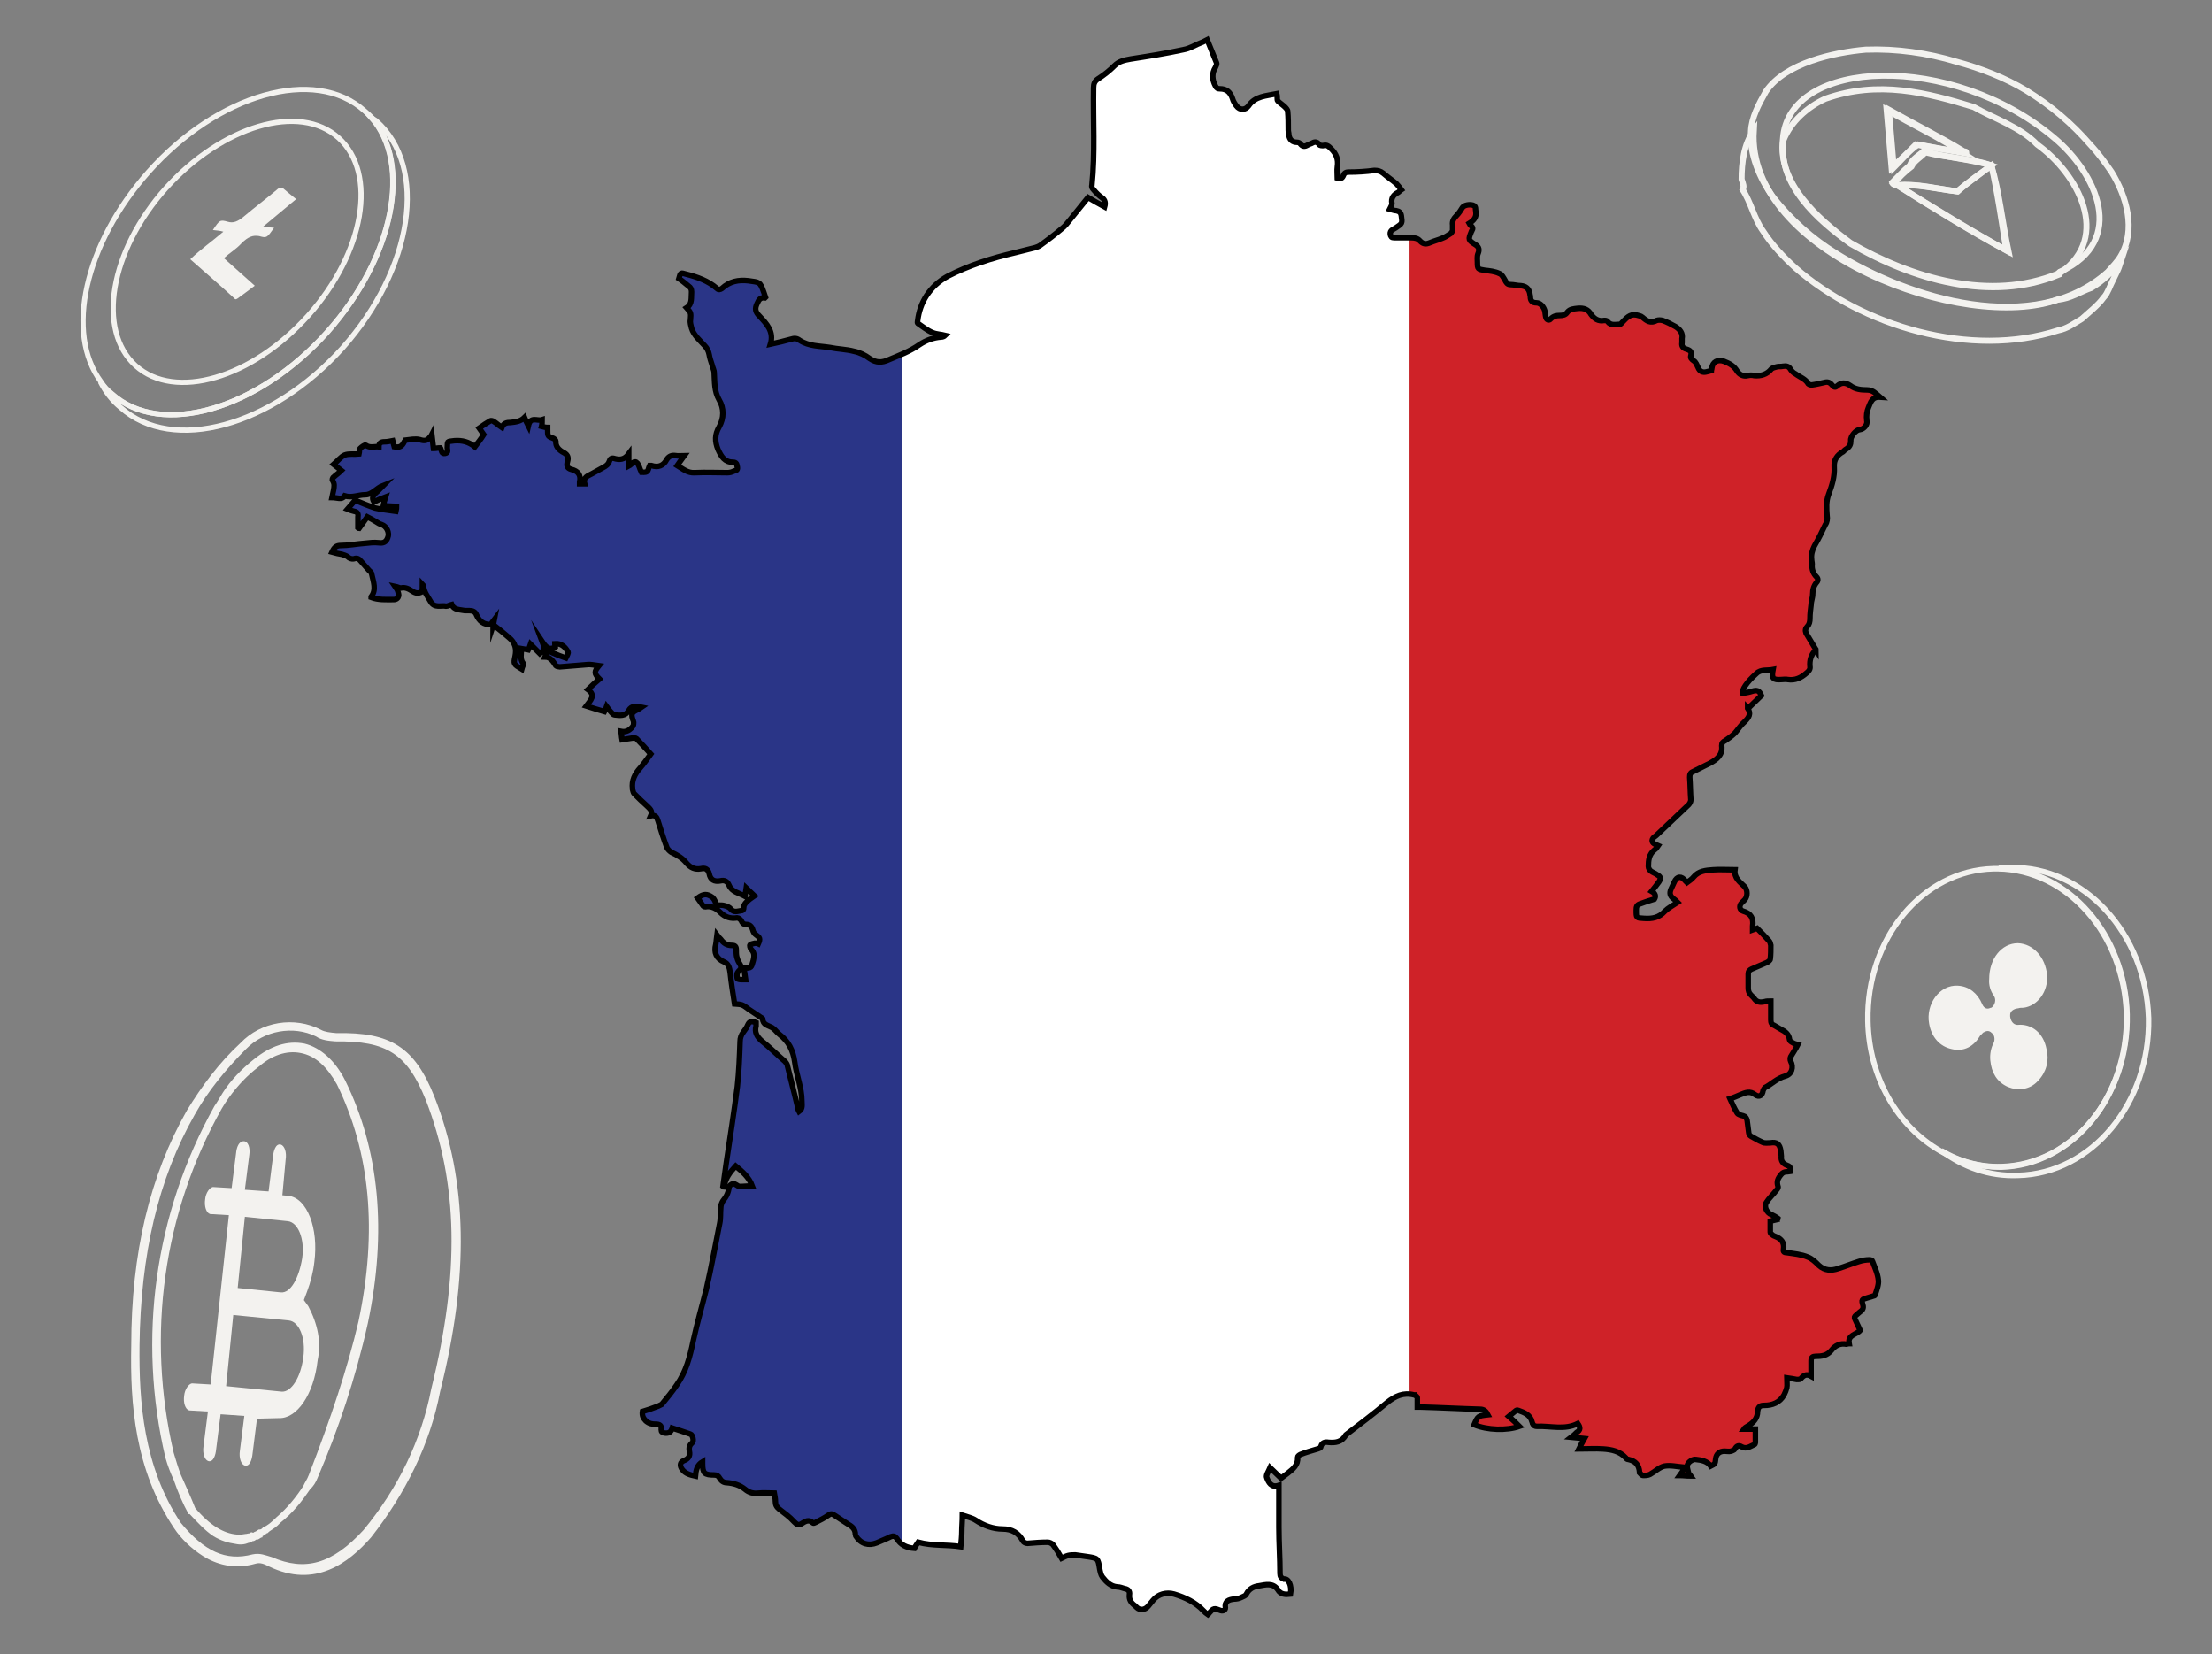
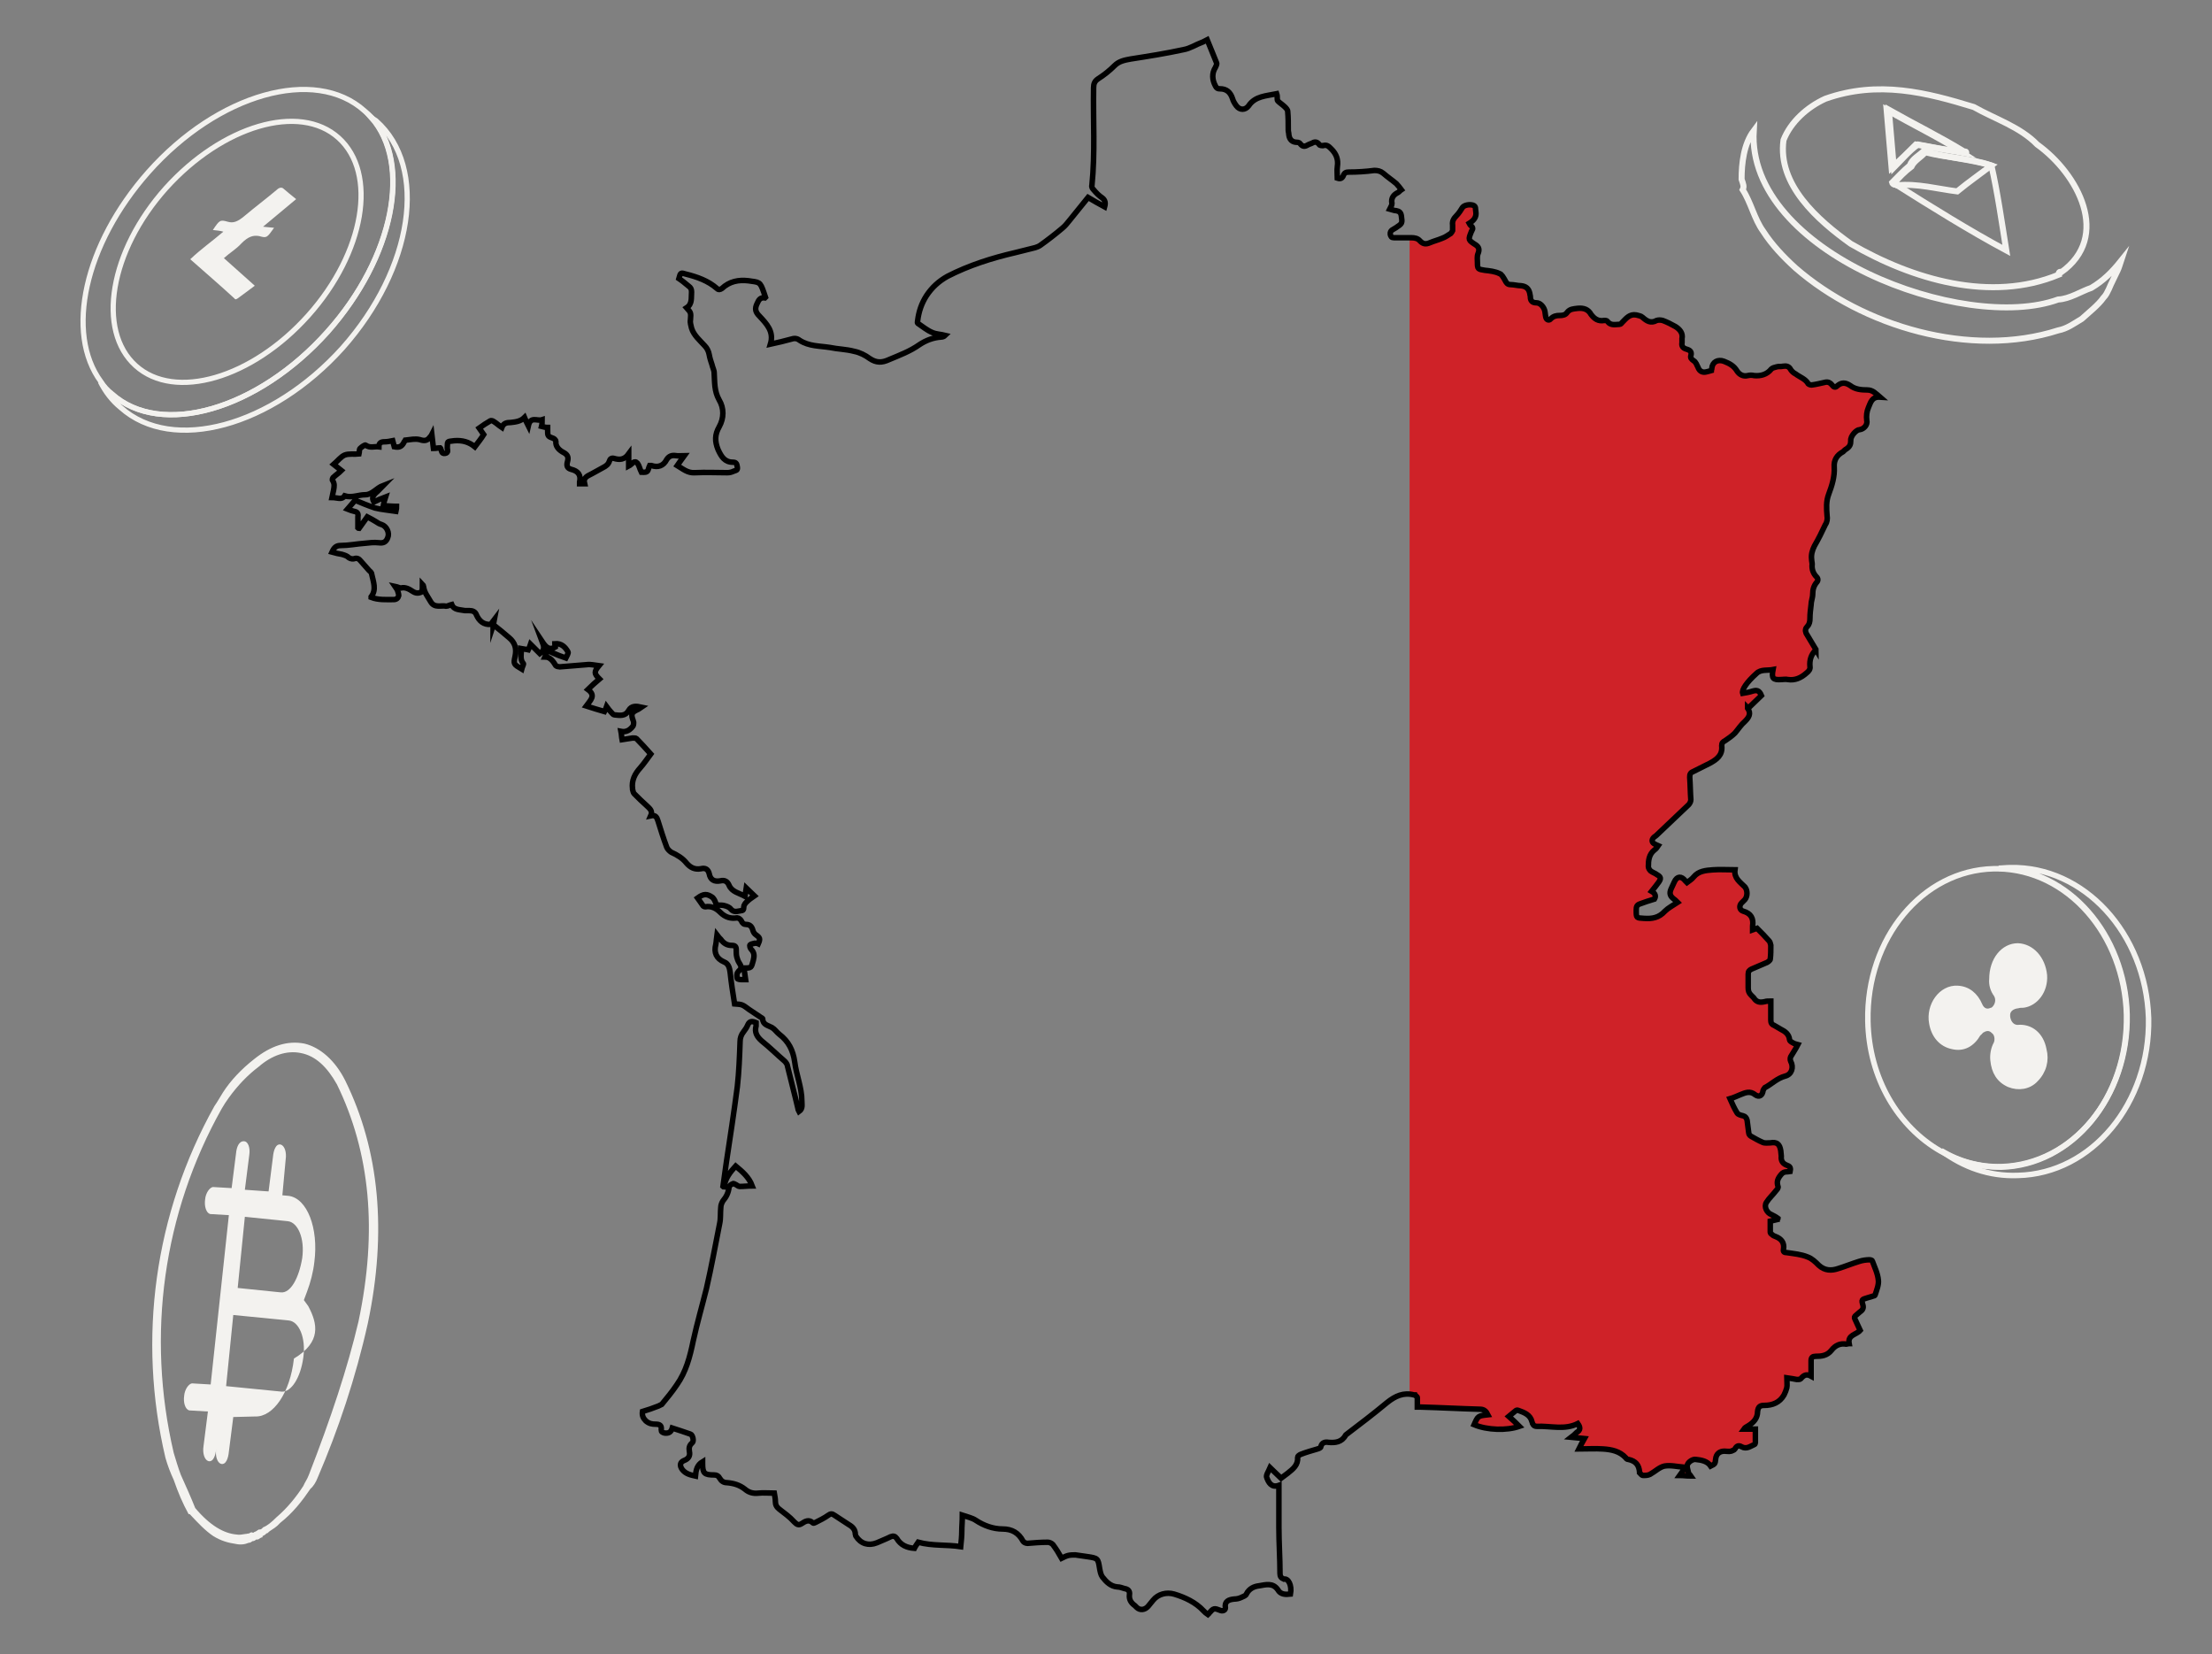
<svg xmlns="http://www.w3.org/2000/svg" xmlns:xlink="http://www.w3.org/1999/xlink" version="1.1" id="Layer_1" x="0px" y="0px" viewBox="0 0 401.1 299.9" style="enable-background:new 0 0 401.1 299.9;" xml:space="preserve">
  <rect x="0" y="0" width="401.1" height="299.9" fill="#808080" stroke="none" />
  <style type="text/css">
	.st0{fill:#F3F2EF;}
	.st1{fill:none;stroke:#F3F2EF;stroke-width:0.942;stroke-miterlimit:10;}
	.st2{fill:none;stroke:#F3F2EF;stroke-miterlimit:10;}
	.st3{fill:none;stroke:#F3F2EF;stroke-width:1.091;stroke-miterlimit:10;}
	.st4{fill:none;}
	.st5{clip-path:url(#SVGID_2_);}
	.st6{fill:#2A3587;}
	.st7{fill:#FFFFFF;}
	.st8{fill:#CF2228;}
	.st9{fill:none;stroke:#000000;stroke-miterlimit:10;}
</style>
  <g>
    <path class="st0" d="M57.6,267.9c3.7-8.6,6.9-18.1,9.1-28c3.5-16.6,2.1-31.4-4.1-44c-1.8-3.6-4.5-6-7.4-6.7   c-3.1-0.6-6.1,0.4-9.1,2.8c-2.3,1.8-4.3,3.9-5.7,6.1c-0.5,0.8-1,1.7-1.5,2.4C28,220,24.9,242.7,30,264.3c0.4,1.4,0.9,2.7,1.5,4   c0.8,2.3,1.6,4.2,2.7,6.2l0,0l0,0l0,0l0.2,0l0,0c1.5,1.6,2.8,3,4.3,4c1.3,0.8,2.6,1.2,4,1.4c0.9,0.2,1.7,0.1,2.4-0.2l0,0   c0.3,0,0.4-0.1,0.7-0.3c0.3,0,0.4-0.1,0.7-0.3l0.3,0c0.3-0.2,0.6-0.4,0.8-0.4c0,0,0,0,0-0.2c0.3-0.2,0.5-0.2,0.7-0.5   c0.3,0,0.3-0.2,0.6-0.4l0,0c0.6-0.4,1.3-0.8,1.9-1.5c2.4-1.9,4-4,5.5-6.2C56.8,269.5,57.3,268.7,57.6,267.9z M46.9,277.3   C46.9,277.3,46.9,277.5,46.9,277.3c-0.4,0.3-0.6,0.4-0.9,0.5c0,0,0,0.2-0.3,0c-0.3,0-0.4,0.1-0.5,0.2c-0.3,0-0.4,0.1-0.7,0.1l0,0   c-0.6,0.1-1.1,0.2-1.6,0.1c-2.3-0.2-4.8-1.6-7.5-4.8c-0.8-2-1.7-4-2.6-6c-0.5-1.3-0.9-2.7-1.3-4c-5-21.4-1.9-43.5,8.7-62.4   c0.4-0.7,0.8-1.3,1.3-2c1.6-2.2,3.4-4.1,5.4-5.6c2.4-2.1,5.1-3,7.6-2.5c2.7,0.5,4.8,2.5,6.6,5.7c6,12.3,7.4,26.5,3.9,43   c-2,8.5-5,17.5-9,27.8c-0.3,0.8-0.7,1.3-1,2c-1.3,2-2.9,4-4.9,5.7c-0.8,0.8-1.6,1.5-2.4,1.8C47.4,277.3,47.2,277.3,46.9,277.3z" />
-     <path class="st0" d="M79.8,252.3c5.3-21,5-38.1-1-53.4c-3.6-9.1-8-11.8-17.8-11.6c-1.1-0.1-2.1-0.2-2.8-0.6   c-4.8-2.5-10.9-1.5-14.6,2.4c-3.9,3.6-7,7.8-9.7,12.2c-6.7,11.8-10.1,25.8-10.1,42.7c-0.2,10.4,0.6,22.4,7.8,33.1l0,0   c1.2,1.8,3,3.6,5.2,5c2.4,1.5,5.6,2.5,9.5,1.4c0.9-0.3,1.7,0.1,2.5,0.5c8.3,4,14.4-0.6,18.5-5.3C73.5,270.8,78,261.8,79.8,252.3z    M65.9,277.4c-5.7,6.2-10.6,7.5-16.6,4.9c-1.1-0.3-2.1-0.8-3.5-0.5c-4.9,1.3-8.8-0.6-13-5.7c-6.8-10.2-7.6-22-7.5-32.1   c0.2-16.6,3.4-30.3,10-41.9c2.4-4.3,5.7-8.3,9.3-11.9c3.3-3.4,8.6-4.3,12.7-2.3c1,0.7,2.3,0.8,3.5,0.9c9.3-0.1,13,2.2,16.4,10.6   c5.9,15.2,6.2,31.4,1,52.4C76.4,261.1,72.2,269.8,65.9,277.4z" />
-     <path class="st0" d="M55.9,236.8l-0.8-1.1l0.6-1.6c0.6-1.6,1.1-3.5,1.3-5.3c0.8-6.1-1.3-11.6-4.7-12l-1.1-0.1l0.6-6.5   c0.2-1.3-0.2-2.5-0.9-2.7c-0.9-0.2-1.3,1.1-1.4,2.2l-0.8,6.3l-4.3-0.3l0.8-6.3c0.2-1.3-0.2-2.5-1-2.5c-0.9,0-1.3,1.1-1.4,2.2   l-0.8,6.3l-3.4-0.2c-0.6,0.1-1.3,1.1-1.4,2.2c-0.2,1.3,0.2,2.5,0.9,2.7l3.4,0.2l-3.3,30.7l-3.4-0.2c-0.6,0.1-1.3,1.1-1.4,2.2   c-0.2,1.3,0.2,2.5,0.9,2.7l3.4,0.2l-0.8,6.3c-0.2,1.3,0.2,2.5,0.9,2.7c0.9,0.2,1.3-1.1,1.4-2.2l0.8-6.3l4.3,0.3l-0.8,6.3   c-0.2,1.3,0.2,2.5,0.9,2.7c0.9,0.2,1.3-1.1,1.4-2.2l0.8-6.3l4-0.1c3.2,0.1,6.3-4.2,7-10.5C58.3,243.3,57.6,240,55.9,236.8z    M44.4,220.6l7.8,0.8c1.8,0.2,3.1,3.1,2.6,6.7c-0.6,3.6-2.1,6.4-3.9,6.2l-7.8-0.8L44.4,220.6z M51.1,252.3l-10.1-1l1.3-12.9l10.1,1   c1.8,0.2,3.1,3.1,2.6,6.7C54.5,249.8,52.8,252.4,51.1,252.3z" />
+     <path class="st0" d="M55.9,236.8l-0.8-1.1l0.6-1.6c0.6-1.6,1.1-3.5,1.3-5.3c0.8-6.1-1.3-11.6-4.7-12l-1.1-0.1l0.6-6.5   c0.2-1.3-0.2-2.5-0.9-2.7c-0.9-0.2-1.3,1.1-1.4,2.2l-0.8,6.3l-4.3-0.3l0.8-6.3c0.2-1.3-0.2-2.5-1-2.5c-0.9,0-1.3,1.1-1.4,2.2   l-0.8,6.3l-3.4-0.2c-0.6,0.1-1.3,1.1-1.4,2.2c-0.2,1.3,0.2,2.5,0.9,2.7l3.4,0.2l-3.3,30.7l-3.4-0.2c-0.6,0.1-1.3,1.1-1.4,2.2   c-0.2,1.3,0.2,2.5,0.9,2.7l3.4,0.2l-0.8,6.3c-0.2,1.3,0.2,2.5,0.9,2.7c0.9,0.2,1.3-1.1,1.4-2.2l0.8-6.3l-0.8,6.3   c-0.2,1.3,0.2,2.5,0.9,2.7c0.9,0.2,1.3-1.1,1.4-2.2l0.8-6.3l4-0.1c3.2,0.1,6.3-4.2,7-10.5C58.3,243.3,57.6,240,55.9,236.8z    M44.4,220.6l7.8,0.8c1.8,0.2,3.1,3.1,2.6,6.7c-0.6,3.6-2.1,6.4-3.9,6.2l-7.8-0.8L44.4,220.6z M51.1,252.3l-10.1-1l1.3-12.9l10.1,1   c1.8,0.2,3.1,3.1,2.6,6.7C54.5,249.8,52.8,252.4,51.1,252.3z" />
  </g>
  <g>
    <path class="st1" d="M59.4,60.2C46.7,74.3,29.2,79.4,20.2,71.4c-0.8-0.6-1.5-1.4-2-2.2c0.9,1.8,2.1,3.4,3.7,4.7   c9.4,8.4,27.4,3.4,40.2-10.8c12.8-14.4,15.6-32.8,6.1-41.2c-0.3-0.2-0.6-0.4-0.9-0.6C74.7,29.7,71.4,46.6,59.4,60.2z" />
    <path class="st1" d="M26.9,31.2c-11.6,13.1-15.1,29.2-8.6,38c0.5,0.8,1.2,1.6,2,2.2c8.9,8,26.5,2.9,39.1-11.3   c12.1-13.5,15.3-30.4,8-38.8c-0.4-0.4-0.8-0.8-1.3-1.2C57.1,12,39.5,17,26.9,31.2z M61.4,25c7.1,6.4,4.7,20.8-5.5,32.2   c-10.2,11.4-24.2,15.5-31.3,9.1c-7.1-6.4-4.7-20.8,5.5-32.2C40.3,22.8,54.3,18.6,61.4,25z" />
    <g>
      <path class="st0" d="M47.7,41.1l6-5c-0.9-0.7-1.7-1.4-2.3-1.9c-0.3-0.3-0.8-0.2-1.2,0.2c-1.9,1.6-3.9,3.1-5.8,4.7    c-1.3,1.1-2.1,1.4-3.1,1.1c-1.4-0.4-1.5-0.3-2.7,1.5c0.8,0.1,1.2,0.1,1.9,0.3c-2.1,1.8-4,3.1-6,5c2.7,2.4,5.4,4.7,8,7.1    c0.2,0.3,0.4,0.1,0.6,0c1-0.7,2-1.5,3.1-2.3l-5.6-5c1.1-1,2.2-1.6,3.2-2.7c1.2-1.2,2.1-1.5,3.2-1.3c1.4,0.4,1.4,0.3,2.7-1.5    L47.7,41.1z" />
    </g>
  </g>
  <g>
    <path class="st2" d="M364.5,157.3c-0.7,0-1.4,0.1-2.1,0.1c12.6,0.2,22.9,11.9,23.3,26.5c0.3,14.9-9.8,27.2-22.8,27.6   c-3.9,0.1-7.6-0.9-10.9-2.9c4,3,8.7,4.7,13.9,4.5c13.4-0.3,24-13.1,23.7-28.5C389.1,169.2,377.9,157,364.5,157.3z" />
    <path class="st2" d="M362.3,157.5c-0.2,0-0.5,0-0.8,0c-12.9,0.3-23.1,12.6-22.8,27.6c0.2,10.4,5.5,19.2,13.2,23.6   c3.3,1.9,7,2.9,10.9,2.9c12.9-0.3,23.1-12.6,22.8-27.6C385.2,169.4,374.9,157.7,362.3,157.5z M370.7,176.8c0.2,2.8-1.6,5.1-3.8,5.4   c-0.3,0-0.7,0-1,0.1c-1,0.1-1.9,0.7-1.9,1.7c0,0.1,0,0.2,0,0.3c0.1,1,0.7,1.9,1.7,2c0.1,0,0.1,0.1,0.2,0c2.3-0.2,4.2,1.3,4.7,4   c0.5,1.9,0,3.9-1.5,5.4c-1.2,1.3-3.1,1.6-4.8,0.9c-1.8-0.8-2.7-2.3-2.9-4.4c-0.1-1,0.1-2.1,0.6-3c0.3-0.7,0.2-1.8-0.5-2.3   c-0.6-0.6-1.3-0.6-2-0.2c-0.3,0.1-0.5,0.5-0.8,0.7c-1.1,1.9-2.7,2.8-4.7,2.3c-1.9-0.4-3.3-1.9-3.7-4.2c-0.6-3.2,1.7-6.5,4.7-6.3   c1.8,0.1,3.2,1.2,4,3.1c0.4,0.9,1.2,1.3,2.1,0.9c0.1,0,0.2-0.1,0.3-0.1c0.8-0.6,1.2-1.8,0.6-2.8c-0.6-0.8-0.9-1.8-0.8-2.8   c0-3.5,2.1-6,4.7-6C368.4,171.6,370.4,173.8,370.7,176.8z" />
    <path class="st0" d="M365.9,171.8c-2.6,0-4.7,2.5-4.7,6c0.1,1,0.3,2,0.8,2.8c0.5,0.9,0.2,2.2-0.6,2.8c-0.1,0-0.2,0.1-0.3,0.1   c-0.9,0.2-1.7-0.1-2.1-0.9c-0.8-2-2.2-3-4-3.1c-2.9-0.2-5.3,3.1-4.7,6.3c0.6,2.3,1.8,3.8,3.7,4.2c1.9,0.4,3.5-0.4,4.7-2.3   c0.2-0.3,0.5-0.6,0.8-0.7c0.6-0.5,1.5-0.4,2,0.2c0.6,0.7,0.8,1.6,0.5,2.3c-0.5,0.9-0.6,2-0.6,3c0.1,2.1,1.1,3.6,2.9,4.4   c1.5,0.8,3.5,0.4,4.8-0.9c1.4-1.4,2-3.5,1.5-5.4c-0.6-2.5-2.6-4.2-4.7-4c-0.1,0-0.1-0.1-0.2,0c-1-0.2-1.6-1.1-1.7-2   c0-0.1,0-0.2,0-0.3c0-1.1,1-1.7,1.9-1.7c0.3,0,0.6,0,1-0.1c2.3-0.5,4.1-2.8,3.8-5.4C370.4,173.8,368.4,171.6,365.9,171.8z" />
  </g>
  <g>
    <g>
-       <path class="st3" d="M379,26.2c1.5,1.6,2.8,3.4,3.9,5c2.7,4.4,4.5,10.5,1.6,15.3c-0.6,1-1.6,2-2.3,2.8    c-13.3,11.9-36.2,4.8-49.3-3.4c-4.2-2.6-8.2-6.1-11.4-10.2c-2.4-3.3-4.3-7.7-4-11.9c0.1-2.5,1.4-4.9,2.7-7.2    c3.5-5.2,12.4-7.1,18.1-7.6c5.6-0.2,11.2,0.6,16.5,2.2c4.4,1.2,8.8,2.9,12.6,5.2C372,19.2,375.8,22.5,379,26.2z M373.7,49.2    c12.1-5.6,6.4-17.8-1.1-24.1c-18.6-15.8-48.4-14.6-49.3,0.1c-1,8,6.2,14.3,12.2,18.8c11.1,6.4,25.3,10.7,37.7,5.6L373.7,49.2z" />
-     </g>
+       </g>
    <g>
      <path class="st3" d="M373.3,49.8c-12.3,5.1-26.5,0.9-37.7-5.6c-6-4.3-13.3-10.7-12.2-18.8c1.3-3.3,4.3-6,7.6-7.5    c9.6-3.4,18.4-1.1,26.9,1.5c3.9,2.2,8.4,3.6,11.5,6.8c7.4,5.3,13.5,16.7,4.3,23.2C373.6,49.1,373.2,49.4,373.3,49.8z M356.2,27.5    C356.6,28.1,356.7,27.3,356.2,27.5c-4.4-2.7-9.1-5-13.7-7.6l0.9,10.5c1.4-1.4,2.8-3.1,4.4-4.2C350.6,26.7,353.1,27.3,356.2,27.5    L356.2,27.5z M361.1,30c-3.6-1.1-8-1.4-12.3-2.6c-0.8,0.8-2.1,1.4-2.5,2.6c-1.2,1-2.2,2.1-3.2,3.1c0.1,0.4,0.4,0.1,0.6,0.3    c6.5,4.1,13.4,8.4,20.1,12C363,40.4,362.2,34.8,361.1,30L361.1,30z" />
    </g>
    <g>
      <path class="st3" d="M384,49c-0.5,1.1-1.2,2.4-1.6,3.4c-0.3,0.6-0.5,1.1-1,1.6c-0.9,1.3-2.7,2.7-3.9,3.8c-1.5,0.9-2.7,1.8-4.3,2.1    c-15.9,5.1-35.4-0.7-47.6-11.3c-2.2-2-4.3-4.2-5.9-6.7c-1.6-2.2-2.2-5.2-3.7-7.5c0.3-0.6,0.1-1-0.2-1.9c0-2.9,0.4-6.4,2.2-8.8    c-1.3,22.1,38.2,36.8,55.2,30.6c2.1-0.1,4.2-1.5,6-2.1c2.2-1.3,3.8-2.9,5.4-4.9C384.4,47.9,384.2,48.6,384,49z" />
    </g>
    <g>
      <path class="st0" d="M373.3,49.8c-0.2-0.1-0.2-0.2-0.1-0.4s0.2-0.2,0.4-0.1l0,0L373.3,49.8z" />
    </g>
    <g>
-       <path class="st3" d="M361.1,30c1.4,4.7,2,10.4,3.1,15.6c-6.7-3.7-13.6-7.9-20.1-12c3.2-0.3,7.4,0.7,10.9,1.1    C356.7,33.1,358.9,31.6,361.1,30z" />
-     </g>
+       </g>
    <g>
      <path class="st3" d="M361.1,30c-2.1,1.6-4,2.9-6.2,4.7c-3.3-0.4-7.4-1.5-10.9-1.1c-0.2-0.2-0.7,0-0.6-0.3c0.9-1.1,2-2.2,3.2-3.1    c0.5-1.1,1.8-1.7,2.5-2.6C352.9,28.6,357.4,28.7,361.1,30z" />
    </g>
    <g>
      <path class="st3" d="M355.9,27.7l-8.5-1.5c-1.2,1.2-2.7,2.7-4.4,4.2l-0.9-10.5C346.9,22.7,351.8,25,355.9,27.7z" />
    </g>
  </g>
  <path class="st4" d="M274.4,42c-2.7-1.5-3.3-1.5-5.5,0.6c-1.4,1.3-3.8,1.3-5.2-0.1c-0.6-0.7-0.5-1.3,0-1.9c0.6-0.7,0.5-1.3,0-2.1  c-1.2-1.8-0.3-3.9,1.8-4.4c-0.9-3.2-0.8-3.4,2.1-4.5c0.5,3.1,0.9,3.4,4.1,3.5c0.6,0,1.3-0.1,1.7,0.6c0.4,0.7-0.1,1.3-0.6,1.6  c-1.7,1.4-1.3,2.4,0.4,3.4C274.2,39.4,275.5,40.2,274.4,42z" />
  <path class="st4" d="M223.9,39.7c-1.4-0.2-2.1-1.5-2.8-2.5c-0.4-0.5,0.1-1.1,0.6-1.4c1.3-0.8,2.4-0.2,3.5,0.4  c0.9,0.6,1.5,1.4,1.2,2.5C226,40,224.7,39.2,223.9,39.7z" />
  <path class="st4" d="M256.8,38.3c-2.4-0.1-4.6,0.7-6.7,1.5c-0.6-1-0.5-1.8-0.1-2.7c2.3,0.2,4.6,0.4,6.8,0.6  C256.8,38,256.8,38.2,256.8,38.3z" />
  <path class="st4" d="M171.7,29.4c-0.8-0.4-2.2-0.1-2.1-1.5c0.1-1.1,1.3-1.2,2.2-1.2c1,0,1.6,0.6,1.6,1.5  C173.4,29.2,172.8,29.6,171.7,29.4z" />
  <g>
    <g>
      <g>
        <defs>
          <path id="SVGID_1_" d="M234,289c-0.9,0.1-1.8,0.1-2.3-0.8c-0.9-1.3-2.2-0.9-3.4-0.7c-0.9,0.1-1.8,0.5-2.3,1.5      c-0.1,0.3-0.5,0.4-0.9,0.6s-0.9,0.3-1.3,0.3c-1,0.1-1.8,0.4-1.6,1.6c0,0.4-0.4,0.6-0.8,0.5c-1.3-0.5-1.3-0.5-2.2,0.5      c0,0.1-0.1,0.1-0.2,0.2c-0.3-0.2-0.5-0.4-0.8-0.7c-1.4-1.5-3.3-2.4-5.3-3c-1.4-0.4-2.9,0-3.8,1.1c-0.3,0.4-0.6,0.7-0.9,1.1      c-0.6,0.7-1.5,0.8-2.1,0.2c-0.1-0.1-0.2-0.2-0.3-0.3c-0.7-0.5-1.1-1.1-1-2c0.1-0.6-0.2-1-0.9-1.1c-0.4-0.1-0.8-0.3-1.3-0.3      c-1.2-0.1-2-0.9-2.7-1.8c-0.3-0.4-0.4-1-0.5-1.5c-0.3-1.9-0.3-1.9-2.3-2.2c-0.7-0.1-1.4-0.2-2.1-0.3c-0.4,0-0.9,0-1.3,0.1      c-0.4,0.1-0.8,0.3-1.2,0.5c-0.5-0.9-1-1.7-1.6-2.5c-0.2-0.2-0.6-0.4-0.9-0.4c-1.2,0-2.5,0.1-3.7,0.2c-0.3,0-0.7-0.2-0.8-0.4      c-0.8-1.5-2-2.2-3.7-2.2s-3.4-0.6-4.9-1.6c-0.6-0.4-1.5-0.6-2.4-0.9c0,1.1-0.1,2-0.1,2.9s-0.1,1.8-0.2,2.8      c-2.6-0.4-5.1-0.1-7.7-0.8c-0.2,0.3-0.5,0.7-0.7,1.1c-1.4-0.1-2.5-0.6-3.2-1.8c-0.3-0.4-0.6-0.5-1.1-0.3      c-0.8,0.4-1.6,0.7-2.5,1.1c-1.5,0.6-2.9,0.2-3.8-1.2c0-0.1-0.1-0.2-0.1-0.3c0-0.9-0.5-1.4-1.2-1.8c-0.9-0.6-1.7-1.1-2.6-1.7      c-0.4-0.3-0.7-0.3-1.1,0c-0.7,0.5-1.5,0.9-2.3,1.3c-0.2,0.1-0.4,0.2-0.5,0.1c-0.7-0.7-1.4-0.3-2,0.1c-0.6,0.4-0.9,0.2-1.4-0.3      c-0.8-0.9-1.8-1.6-2.7-2.3c-0.5-0.4-0.7-0.8-0.7-1.4c0-0.5-0.1-0.9-0.2-1.5c-1,0-2-0.1-2.9,0c-0.9,0.1-1.7-0.1-2.4-0.7      c-1-0.8-2.1-1.1-3.3-1.2c-0.6,0-1-0.3-1.3-0.8c-0.2-0.4-0.5-0.6-1-0.6c-1.8,0-2.1-0.3-2.1-2.1c0-0.1,0-0.2,0-0.3      c-1,0.6-1.2,1.5-1.3,2.6c-0.9-0.2-1.8-0.4-2.4-1.2c-0.5-0.7-0.4-1.3,0.3-1.6c0.8-0.3,1.2-0.8,1-1.7c-0.1-0.6,0-1.1,0.5-1.5      c0.4-0.3,0.1-1.5-0.3-1.6c-1.1-0.4-2.1-0.7-3.3-1.1c-0.2,0.7-0.6,1-1.4,0.9c-0.4-0.1-0.6-0.2-0.6-0.6c0.1-0.8-0.3-1-1-1      s-1.2-0.1-1.8-0.6c-0.5-0.5-0.7-1-0.6-1.7c1-0.3,1.9-0.6,2.9-1c0.2-0.1,0.4-0.2,0.6-0.3c0.9-1.1,1.9-2.3,2.7-3.5      c1.7-2.4,2.4-5.1,3-8c0.7-3.2,1.6-6.3,2.4-9.5c0.9-3.9,1.6-7.8,2.4-11.8c0.2-0.9,0.1-1.9,0.2-2.9c0-0.4,0.2-0.9,0.4-1.2      c0.6-0.7,1-1.5,1.1-2.5c0-0.2,0.4-0.5,0.7-0.6c0.1-0.1,0.4,0.1,0.6,0.2c0.2,0.1,0.4,0.3,0.6,0.3c0.8,0,1.5-0.1,2.3-0.1      c-0.6-1.6-1.8-2.6-3-3.6c-1,1.1-1.9,2.2-2.1,3.8c-0.1,0-0.1,0-0.2-0.1c0.2-1.4,0.4-2.9,0.6-4.3c0.7-4.6,1.4-9.2,2-13.8      c0.3-2.7,0.4-5.4,0.5-8.2c0-0.6,0.2-1.2,0.6-1.7c0.3-0.4,0.6-0.8,0.8-1.3c0.3-0.7,0.8-0.7,1.5-0.4c0,0.2,0,0.4,0,0.6      c-0.3,1.1,0.1,1.9,1,2.7c1.5,1.2,2.8,2.5,4.2,3.7c0.2,0.2,0.5,0.6,0.5,0.9c0.6,2.5,1.3,5.1,1.9,7.7c0,0.2,0.1,0.3,0.2,0.5      c0.7-0.5,0.5-1.2,0.5-1.9c0-2.4-1-4.7-1.3-7.1c-0.3-2.1-1.1-3.7-2.8-5c-0.5-0.4-0.8-0.9-1.3-1.2c-0.7-0.4-1.7-0.5-1.7-1.6      c0-0.1-0.3-0.2-0.4-0.3c-0.7-0.5-1.4-0.9-2.1-1.4c-1.2-0.9-1.2-0.9-2.6-1c-0.3-1.9-0.6-3.8-0.8-5.7c-0.1-0.8-0.3-1.6-1.1-1.9      c-1.4-0.6-1.9-1.7-1.5-3.2c0.1-0.5,0.1-1,0.2-1.7c0.3,0.4,0.5,0.6,0.7,0.8c0.5,0.7,1.1,1.1,2,1.1c0.6,0,0.8,0.2,0.8,0.8      c0,0.4,0,0.9,0.1,1.3c0.1,0.3,0.2,0.7,0.4,1c0.3,0.5,0.6,0.9,0.1,1.4c-0.2,0.2-0.3,0.3-0.4,0.5c-0.1,0.3-0.1,0.7,0,1      c0,0.1,0.4,0.2,0.7,0.2c0.3,0,0.6,0,0.8,0c-0.1-0.7-0.2-1.4-0.3-2.1c1.4,0,1.3,0,1.7-1.4c0.2-0.8,0.2-1.4-0.4-2      c-0.2-0.2-0.3-0.7-0.2-0.8c0.2-0.2,0.6-0.2,0.9-0.3c0.2,0,0.4,0,0.6,0.1c0.4-0.9,0.3-1.1-0.4-1.6c-0.3-0.2-0.5-0.5-0.6-0.9      c-0.2-0.7-0.6-1-1.2-1c-0.4,0-0.7-0.2-0.9-0.7c-0.1-0.2-0.5-0.5-0.7-0.5c-1.2,0.2-2.2-0.1-3.1-1c-0.7-0.7-1.6-1.2-2.7-1      c-0.2,0-0.4-0.1-0.5-0.3c-0.3-0.4-0.6-0.9-0.9-1.3c1.1-0.8,1.7-0.8,2.7-0.1c0.2,0.2,0.4,0.5,0.5,0.8c0.1,0.4,0.3,0.6,0.7,0.6      c0.3,0,0.7,0,1,0.1c0.4,0.1,0.9,0.3,1.1,0.6c0.6,0.7,1.2,0.4,1.9,0.3c0.6,0,0.4-0.6,0.5-0.9c0.1-0.2,0.2-0.4,0.4-0.6      c0.4-0.4,0.9-0.8,1.5-1.2c-0.5-0.5-1-0.9-1.5-1.4c-0.1,0.6-0.1,1-0.2,1.5c-1.1-0.6-2.4-0.8-2.9-2c-0.3-0.7-0.8-1-1.6-0.8      c-1.1,0.2-1.8-0.2-2-1.3c-0.2-0.8-0.7-1.1-1.5-0.9c-1.1,0.2-1.9-0.2-2.6-1c-0.7-0.9-1.7-1.5-2.8-2c-0.3-0.2-0.7-0.6-0.8-0.9      c-0.6-1.6-1.1-3.2-1.6-4.8c-0.2-0.6-0.4-1.1-1.3-0.9c0.4-0.9-0.2-1.3-0.7-1.8c-0.8-0.7-1.6-1.5-2.3-2.2      c-0.2-0.2-0.2-0.5-0.3-0.8V143c-0.2-1.5,0.4-2.7,1.4-3.8c0.7-0.8,1.3-1.7,1.9-2.5c-0.9-1-1.7-1.9-2.6-2.8      c-0.1-0.1-0.4-0.1-0.7-0.1c-0.6,0.1-1.2,0.2-1.9,0.3c-0.1-0.5-0.1-1-0.2-1.5c1,0.2,1.7-0.3,2.2-1c0.1-0.2,0.1-0.5,0.1-0.7      c0-0.1-0.1-0.2-0.1-0.3c-0.4-1.1-0.3-1.4,0.7-1.9c0.3-0.1,0.5-0.3,0.8-0.5c-0.9-0.2-1.8-0.3-2.3,0.6c-0.6,1.1-1.6,0.9-2.6,0.8      c-0.2,0-0.4-0.3-0.6-0.5c-0.3-0.3-0.5-0.6-0.8-1c-0.1,0.3-0.2,0.5-0.4,0.9c-1-0.3-2.1-0.6-3.3-1c0.8-1.1,1.8-1.9,0.3-3      c0.7-0.7,1.4-1.3,2.1-1.9c-1-1-1-1.3-0.1-2.4c-0.8-0.1-1.5-0.3-2.2-0.2c-1.6,0.1-3.3,0.3-4.9,0.4c-0.2,0-0.6-0.1-0.7-0.2      c-0.5-0.8-1-1.6-2-1.6c0.5-1.2,0.5-1.2,1.5-0.7c0.7,0.3,1.4,0.6,2.3,0.9c0.2-0.4,0.5-0.9,0.4-1.1c-0.5-0.9-1.2-1.6-2.4-1.5      c0,0.2,0.1,0.4,0.1,0.6c-1.2,0.7-1.8-0.1-2.4-1c0.3,0.8,0.6,1.5-0.4,2.2c-0.5-0.5-1.1-1.1-1.7-1.7c-0.1,0.3-0.2,0.6-0.4,1      c-0.4-0.1-0.8-0.1-1.3-0.2c0.1,0.9-0.3,1.9,0.4,2.7c0.1,0.1-0.2,0.6-0.3,1c-1.5-0.9-1.5-0.9-1.2-2.3s0-2.5-1.1-3.4      c-0.9-0.8-1.8-1.5-2.8-2.3c0,0.1-0.1,0.1-0.1,0.2c0.1-0.3,0.1-0.6,0.2-1.1c-0.3,0.4-0.5,0.6-0.6,0.8c-1.3,0.1-2.1-0.6-2.6-1.7      c-0.2-0.6-0.7-0.8-1.3-0.8c-0.3,0-0.5,0-0.8,0c-1-0.2-2-0.1-2.4-1.1c-0.4,0.1-0.7,0.3-1,0.3c-0.9-0.2-2.1,0.4-2.8-0.8      c-0.5-0.9-1.2-1.7-1.3-2.8c0-0.1-0.1-0.3-0.2-0.4c0,0.5,0,1-0.1,1.4c-0.6,0.3-1.1,0.3-1.7-0.1c-0.6-0.4-1.3-0.8-2.1-0.6      c-0.3,0-0.6-0.2-1.1-0.3c0.2,0.3,0.4,0.5,0.5,0.8s0.2,0.6,0.2,0.9c-0.1,0.4-0.4,0.7-0.9,0.7c-1.4,0-2.8,0.1-4.1-0.4      c0-0.1,0-0.1,0-0.1c1-1.3,0.4-2.7,0.1-4.1c0-0.3-0.3-0.5-0.5-0.7c-0.5-0.6-1-1.1-1.5-1.7c-0.3-0.4-0.7-0.6-1.2-0.4      c-0.5,0.1-0.9-0.1-1.2-0.4c-0.3-0.2-0.7-0.3-1-0.4c-0.6-0.1-1.1-0.2-1.8-0.4c0.4-0.9,0.8-1.2,1.6-1.2c1.4,0,2.9-0.3,4.3-0.4      c0.9-0.1,1.7-0.2,2.6-0.1c0.8,0.1,1.3-0.1,1.6-0.9c0.4-0.9-0.2-2.1-1.1-2.4c-0.4-0.1-0.7-0.3-1-0.5c-0.5-0.3-1-0.6-1.6-0.9      c-0.5,0.7-1,1.4-1.5,2.1c-0.1,0-0.1,0-0.2-0.1c0-0.7,0-1.3,0-2c0.1-0.6-0.1-0.9-0.7-1c-0.4-0.1-0.7-0.2-1.2-0.4      c0.5-0.6,1-1.1,1.4-1.6c1.2,0.5,2.4,1,3.6,1.4c1.2,0.3,2.5,0.4,3.8,0.6c0.1-0.4,0.1-0.6,0.1-0.9c-0.8,0-1.6-0.1-2.4-0.1      c0.1-0.5,0.2-1,0.4-1.6c-0.8,0.3-1.5,0.6-2.1,0.9c-0.4-0.7-0.2-1.1,0.3-1.6c0.5-0.4,0.8-0.8,1.4-1.4c-1.3,0.5-2,1.7-3.3,1.7      c-1.2,0-2.4,0.6-3.7,0.2c-0.5,0.8-1.4,0.3-2.3,0.3c0.1-0.5,0.2-1,0.3-1.4c0.1-0.6,0.2-1.1-0.2-1.7c-0.1-0.1,0-0.5,0.2-0.6      c0.4-0.4,0.9-0.7,1.4-1.2c-0.5-0.4-0.9-0.7-1.4-1.1c0.7-0.6,1.3-1.4,2-1.7c0.8-0.3,1.7-0.1,2.6-0.2c0.1-0.4,0-0.8,0.2-1      c0.3-0.3,0.9-0.7,1-0.6c0.8,0.6,1.6,0.2,2.4,0.3c0-0.7,0.4-0.9,1-0.9c0.5,0,1-0.1,1.5-0.2c0.1,0.4,0.2,0.7,0.3,1.1      c1,0.2,1.4-0.1,1.8-0.9c0.1-0.1,0.2-0.3,0.2-0.3c0.9-0.1,1.8-0.3,2.6-0.1c0.9,0.3,1.4,0.2,1.9-0.5c0.1-0.1,0.2-0.2,0.3-0.4      c0.1,0.9,0.2,1.6,0.3,2.5c0.4,0,0.8-0.1,1.2-0.1l0.1,0.1c0.2,0.4,0.1,1,0.8,0.9c0.7-0.1,0.4-0.7,0.4-1c0.1-1.3-0.2-1.1,1.3-1.3      c1.4-0.1,2.6,0.2,3.7,1.1c0.6-0.8,1.1-1.4,1.6-2.2c-0.3-0.4-0.5-0.8-0.8-1.2c0.7-0.5,1.3-0.9,2-1.3c0.1-0.1,0.5,0,0.6,0.1      c0.5,0.3,0.9,0.7,1.5,1.1c0.3-0.8,0.9-0.9,1.6-0.9c0.9-0.1,1.8-0.2,2.5-0.9c0.2,0.5,0.4,0.9,0.7,1.5c0.4-1.8,1.6-0.8,2.5-1.1      c0,0.4,0,0.8-0.1,1.2c0.4,0.1,0.7,0.2,1.1,0.2c0,0.1,0,0.3,0,0.4c0,1.2,0,1.2,1.1,1.6c0.2,0.1,0.4,0.4,0.4,0.5      c-0.1,0.9,0.5,1.6,1.5,2.1c0.7,0.4,0.8,0.9,0.6,1.6c-0.2,0.7-0.1,1.2,0.7,1.4c1.2,0.3,1.8,1,1.5,2.3c0,0.1,0,0.2,0,0.3      c0.3,0,0.5,0,0.9,0c-0.3-1.2,0.6-1.4,1.3-1.8c0.7-0.4,1.3-0.7,2-1.1c0.6-0.3,1-0.6,1.2-1.2c0.1-0.4,0.4-0.6,0.8-0.5      c1,0.3,1.9,0.3,2.7-0.8c0,0.9,0,1.5,0,2.2c0.6-0.3,1-1.2,1.6-0.5c0.3,0.4,0.4,1,0.7,1.6c0.2,0,0.7,0.1,1-0.1s0.3-0.7,0.5-1.1      c0.1,0,0.2,0,0.3,0c1.2,0.4,2.2,0.1,2.8-1.1c0.4-0.6,0.9-0.8,1.6-0.7c0.5,0.1,1,0,1.6,0c-0.5,0.7-0.9,1.2-1.3,1.8      c1,0.6,1.9,1.4,3.2,1.3c2-0.1,3.9,0,5.9,0c0.4,0,0.8-0.1,1.2-0.3c0.3-0.1,0.7-0.1,0.6-0.7c-0.1-0.5-0.1-0.9-0.8-0.9      c-1.5,0-2.1-1-2.7-2.3c-0.6-1.5-0.6-2.7,0.2-4.1c0.9-1.6,0.9-3.4,0-4.9c-0.9-1.6-0.8-3.2-0.9-4.9c0-0.5-0.3-1-0.4-1.5      c-0.2-0.6-0.4-1.2-0.5-1.8c-0.1-0.6-0.4-1.2-0.8-1.6c-0.9-1-2-1.9-2.4-3.2c-0.1-0.5-0.3-1-0.2-1.5c0.1-1.3,0.1-1.3-0.7-2.2      c1.1-0.7,0.8-1.9,0.9-2.9c0-0.5-0.2-0.8-0.5-1c-0.6-0.5-1.2-1-1.8-1.4c0.3-1.1,0.3-1.1,1.3-0.8c2,0.5,4,1.2,5.6,2.6      c0.3,0.3,0.6,0.2,0.9,0c1.4-1.3,3-1.6,4.8-1.4c2,0.3,2.1,0.1,2.8,2.1c0.1,0.3,0.2,0.6,0.3,0.9c-0.1,0.1-0.1,0.1-0.1,0.1      c-0.8-0.1-1.1,0.3-1.4,1c-0.5,1-0.3,1.6,0.4,2.3c1.3,1.4,2.7,2.8,2,5.1c1.4-0.3,2.6-0.6,3.7-0.9c0.6-0.2,1.1-0.2,1.6,0.2      c1.7,1.1,3.6,1,5.5,1.3c1.4,0.3,2.9,0.3,4.4,0.7c1,0.2,2,0.7,2.8,1.3c1.2,0.8,2.2,0.8,3.5,0.2c1.9-0.8,3.8-1.5,5.5-2.7      c1.2-0.8,2.5-1.3,4-1.4c0.2,0,0.5-0.1,0.7-0.3c-0.8-0.2-1.6-0.2-2.3-0.5c-1-0.4-1.8-1.1-2.7-1.7c-0.1-0.1,0-0.3,0-0.5      c0.2-1.6,0.7-3.1,1.6-4.5c1-1.5,2.2-2.6,3.8-3.5c3.9-2,8-3.3,12.3-4.3c1.2-0.3,2.4-0.6,3.6-0.9c0.3-0.1,0.6-0.2,0.9-0.4      c1.4-1,2.7-2,4-3.1c0.5-0.4,0.9-0.9,1.3-1.4c1.1-1.4,2.3-2.8,3.4-4.2c1,0.6,1.9,1.1,3,1.7c0.2-0.7,0.1-1.2-0.4-1.6      c-0.6-0.4-1.1-0.9-1.6-1.5c-0.2-0.2-0.4-0.5-0.3-0.8c0.6-5.9,0.2-11.8,0.3-17.7c0-0.7,0.2-1.2,0.8-1.6c1.1-0.7,2.1-1.5,3-2.4      c0.8-0.8,1.8-1,2.9-1.2c3.2-0.5,6.4-1,9.6-1.7c1.2-0.2,2.2-0.9,3.3-1.3c0.3-0.1,0.6-0.3,1-0.5c0.6,1.4,1.1,2.8,1.7,4.2      c0.1,0.2-0.1,0.6-0.2,0.8c-0.7,1.1-0.6,2.3,0,3.4c0.2,0.4,0.4,0.5,0.8,0.5c1.2,0,1.9,0.6,2.3,1.8c0.1,0.4,0.4,0.9,0.7,1.3      c0.6,0.8,1.6,0.8,2.2,0c1.2-1.8,3.2-1.8,5.1-2.2c0.1,0.3,0.1,0.5,0.1,0.8c0,0.2,0,0.4,0.1,0.5c0.4,0.4,0.9,0.7,1.3,1.1      c0.2,0.2,0.5,0.5,0.5,0.8c0.1,1.1,0.1,2.3,0.1,3.4c0,0.3,0.1,0.5,0.1,0.8c0.1,0.9,0.6,1.4,1.5,1.4c0.2,0,0.5,0.1,0.6,0.3      c0.4,0.5,0.8,0.5,1.3,0.2c0.2-0.1,0.4-0.2,0.7-0.3c0.5-0.3,1-0.4,1.4,0.2c0.1,0.2,0.5,0.2,0.7,0.2c0.7-0.2,1,0.1,1.5,0.6      c0.9,0.9,1.3,1.9,1.1,3.2c-0.1,0.7,0,1.4,0,2.1c0.6,0.2,0.9,0,1.1-0.5c0.2-0.5,0.5-0.6,1-0.6c1.5,0,3.1-0.1,4.6-0.3      c0.6,0,1.1,0.1,1.6,0.5c0.8,0.7,1.7,1.3,2.4,1.9c0.3,0.3,0.6,0.7,0.9,1.1c-0.3,0.2-0.4,0.4-0.6,0.5c-0.8,0.4-1.3,1-1.1,2      c0,0.3-0.2,0.6-0.4,1c0.4,0.1,0.8,0.3,1.2,0.3c0.5,0.1,0.8,0.3,0.9,0.9c0.2,1.4,0.2,1.4-1,2.2c-0.4,0.3-1.1,0.4-1,1.2      c0.1,0.4,0.2,0.6,0.7,0.6c1,0,2.1,0,3.1,0c0.6,0,1.2,0.1,1.6,0.6c0.6,0.6,1.1,0.6,1.8,0.3c0.7-0.3,1.5-0.5,2.2-0.8      c0.6-0.2,1.1-0.6,1.6-0.9c0.1-0.1,0.2-0.3,0.3-0.5c0-0.3,0-0.7,0-1c-0.1-0.7,0.2-1.2,0.7-1.7c0.4-0.4,0.8-1,1.1-1.5      c0.3-0.4,1.2-0.6,1.9-0.4c0.6,0.2,0.4,0.7,0.5,1.1c0.2,1.1-0.4,1.7-1.2,2.2c0.1,0.2,0.2,0.3,0.3,0.4c0.4,0.3,0.4,0.6,0.2,0.9      c0,0.1-0.1,0.1-0.1,0.2c-0.6,1.5-0.6,1.5,0.8,2.4c0.6,0.4,0.7,0.9,0.4,1.6c-0.2,0.5-0.1,1.1-0.1,1.6c0,1.2,0.1,1.2,1.3,1.4      c0.9,0.1,1.9,0.2,2.7,0.6c0.4,0.1,0.7,0.7,1,1.2c0.2,0.4,0.4,0.8,1,0.8s1.3,0.2,1.9,0.2c0.9,0.1,1.4,0.5,1.6,1.4      c0,0.2,0.1,0.4,0.1,0.6c0,0.7,0.3,1.1,1.1,1.1c0.7,0,1.3,0.7,1.5,1.4c0.1,0.4,0.1,0.8,0.2,1.2c0.1,0.5,0.6,0.7,0.9,0.3      c0.5-0.5,1-0.6,1.6-0.6s1.1-0.1,1.4-0.6c0.5-0.6,1.1-0.6,1.9-0.7c1.1-0.1,1.9,0.2,2.4,1.1c0.6,0.8,1.3,1.3,2.4,1.1      c0.2,0,0.5,0,0.6,0.2c0.6,0.8,1.5,0.5,2.2,0.5c0.2,0,0.3-0.2,0.5-0.4c0.7-0.7,1.3-1.5,2.5-1.3c0.4,0.1,0.9,0.2,1.1,0.4      c0.8,0.7,1.5,1.2,2.6,0.6c0.3-0.1,0.7-0.1,1.1,0c0.8,0.3,1.6,0.7,2.3,1.1c0.8,0.5,1.4,1.2,1.2,2.2c0,0.2,0,0.4,0,0.7      c-0.1,0.6,0.1,1,0.8,1.2c0.7,0.2,1,0.5,0.8,1.2c-0.1,0.4,0.1,0.6,0.5,0.9c0.4,0.2,0.6,0.8,0.8,1.2c0.3,0.8,0.9,1,1.6,0.8      c0.3-0.1,0.5-0.1,0.8-0.2c0-0.1,0.1-0.2,0.1-0.4c0.1-1.2,1.1-1.7,2.2-1.3c1,0.4,1.8,0.8,2.4,1.8c0.4,0.6,1.1,1,1.9,0.8      c0.4-0.1,0.8-0.1,1.2,0c1.2,0.1,2.3-0.2,3.1-1.2c0.2-0.2,0.6-0.3,1-0.4c0.3-0.1,0.7,0,1.1-0.1c0.6-0.1,1.1,0,1.4,0.6      c0.2,0.3,0.5,0.6,0.9,0.8c0.8,0.6,1.8,0.9,2.3,1.8c0.1,0.1,0.4,0.2,0.6,0.2c0.8-0.1,1.6-0.3,2.5-0.5c0.5-0.1,0.9,0.1,1.2,0.5      c0.3,0.4,0.6,0.5,0.9,0.2c0.8-0.7,1.5-0.7,2.4-0.1c0.9,0.7,2,0.8,3.1,0.8c1,0,1.6,0.7,2.3,1.3c-1.5-0.1-1.7,1-2.1,1.9      c-0.3,0.7-0.4,1.5-0.3,2.3c0.2,0.8-0.5,1.6-1.3,1.7c-0.6,0-1.7,1.2-1.6,2c0,0.7-0.2,1.1-0.8,1.5c-0.2,0.1-0.4,0.3-0.6,0.5      c-1.1,0.6-1.7,1.5-1.6,2.8c0.1,1.7-0.4,3.3-1,4.9c-0.5,1.3-0.4,2.6-0.3,3.9c0.1,0.5,0,1.2-0.3,1.6c-0.6,1.3-1.3,2.7-2,3.9      c-0.4,0.8-0.6,1.6-0.5,2.4c0,0.3,0.1,0.6,0.1,0.9c-0.1,0.9,0.2,1.7,0.8,2.3c0.3,0.3,0.3,0.7,0,1c-0.5,0.6-0.7,1.3-0.7,2.1      c0,0.7-0.3,1.3-0.3,2c-0.1,0.8-0.2,1.6-0.2,2.4c0,0.6-0.1,1.1-0.5,1.5c-0.3,0.3-0.4,0.7-0.2,1.2c0.6,1,1.2,2,1.8,3      c0-0.1,0,0-0.1,0.1c-0.8,0.8-1.1,1.8-1,2.9c0.1,0.5-0.2,0.9-0.6,1.2c-1,0.9-2.1,1.4-3.4,1.2c-0.4-0.1-0.8,0-1.2,0      c-1.5,0.1-1.8-0.2-1.5-1.8c-1,0.2-2.2-0.1-3,0.7c-1.8,1.6-2.7,3-2.5,3.6c0.6-0.1,1.2-0.2,1.8-0.4c0.7-0.2,1.2-0.2,1.6,0.8      c-0.7,0.7-1.6,1.5-2.4,2.3l-0.1-0.1v0.1c0.7,1,0.2,1.7-0.5,2.4c-0.7,0.6-1.2,1.4-1.8,2.1c-0.5,0.5-1.2,1-1.8,1.4      c-0.4,0.2-0.6,0.4-0.6,0.9c0.2,1.7-0.9,2.5-2.2,3.2c-1,0.5-2,1-3,1.5c-0.5,0.2-0.6,0.5-0.6,1c0.1,1.4,0.1,2.8,0.2,4.1      c0,0.3-0.2,0.7-0.4,0.9c-2,1.9-3.9,3.7-5.9,5.6c-0.1,0.1-0.3,0.2-0.4,0.3c-0.5,0.5-0.4,1,0.3,1.3c0.1,0.1,0.3,0.1,0.5,0.2      c-0.2,0.3-0.4,0.6-0.7,0.8c-1,0.8-1.1,1.9-1.1,3c0,0.3,0.2,0.6,0.4,0.8c0.4,0.3,0.8,0.4,1.2,0.7c0.7,0.4,0.7,0.7,0.3,1.3      c-0.4,0.5-0.8,1.1-1.3,1.7c0.7,0.4,0.8,0.9,0.5,1.4c-1,0.3-1.9,0.6-2.7,0.9c-0.5,0.2-0.6,0.5-0.6,1.1c0,1.5,0,1.4,1.4,1.5      c1.5,0.1,2.7-0.1,3.8-1.3c0.6-0.6,1.4-1,2.3-1.6c-0.3-0.3-0.5-0.5-0.8-0.7c-0.6-0.5-0.7-1-0.4-1.7c0.2-0.4,0.4-0.9,0.6-1.3      c0.5-1.1,1.3-1.1,2-0.2c0.1,0.1,0.2,0.2,0.3,0.3c0.4-0.3,0.9-0.6,1.2-1c0.9-1.1,2.2-1.2,3.5-1.3s2.6,0,4,0      c-0.2,1.5,0.9,2.2,1.8,3.1c0.5,0.6,0.5,1.7,0,2.3c-0.2,0.2-0.4,0.4-0.6,0.6c-0.5,0.5-0.4,1.3,0.3,1.5c1.4,0.4,1.9,1.3,1.7,2.7      c0,0.2,0,0.4,0,0.7c0.3-0.1,0.5-0.2,0.8-0.3c0.7,0.7,1.5,1.5,2.2,2.3c0.2,0.2,0.2,0.5,0.3,0.8c0,0.8,0,1.7-0.1,2.5      c0,0.2-0.4,0.5-0.6,0.6c-0.9,0.4-1.9,0.8-2.8,1.2c-0.4,0.2-0.6,0.4-0.6,0.9c0,0.8,0,1.6,0,2.5c0,0.5,0.1,0.9,0.5,1.3      c0.2,0.2,0.3,0.3,0.5,0.5c0.5,0.8,1.1,0.9,2,0.7c0.3-0.1,0.6-0.1,1.1-0.1c0,1.2,0,2.3,0,3.4c0,0.5,0.1,0.8,0.6,1      c0.4,0.2,0.8,0.5,1.2,0.7c0.8,0.4,1.5,0.9,1.6,1.9c0,0.2,0.3,0.4,0.5,0.5c0.3,0.2,0.6,0.3,1,0.4c-0.4,0.8-0.9,1.5-1.3,2.2      c-0.1,0.2-0.1,0.6,0,0.8c0.6,1.1,0.2,2.4-1,2.7c-1.5,0.4-2.5,1.5-3.7,2.1c-0.1,0.1-0.2,0.3-0.3,0.5c-0.1,0.9-0.7,1.3-1.4,0.8      c-1-0.8-1.8-0.4-2.8,0c-0.5,0.2-1.1,0.5-1.8,0.7c0.4,0.9,0.8,1.8,1.3,2.6c0.2,0.3,0.7,0.4,1.1,0.5s0.6,0.4,0.7,0.8      c0.1,0.8,0.2,1.5,0.3,2.3c0,0.2,0.2,0.5,0.4,0.6c0.7,0.4,1.4,0.8,2.1,1.1c0.4,0.2,0.9,0.1,1.4,0.1c1.2-0.2,1.7,0.2,1.9,1.4      c0,0.3,0.1,0.7,0.1,1c-0.1,0.9,0.3,1.4,1.1,1.7c0.6,0.2,0.6,0.6,0.5,1.1c-0.5,0.1-1.1-0.1-1.6,0.5c-0.6,0.7-0.9,1.3-0.6,2.2      c0.1,0.2-0.1,0.5-0.3,0.7c-0.6,0.8-1.3,1.4-1.8,2.2s0.1,1.9,0.9,2.2c0.4,0.2,0.8,0.4,1.2,0.7c0,0.1-0.1,0.1-0.1,0.2      c-0.4,0.1-0.8,0.2-1.3,0.3c0,0.7,0,1.3,0,2c0,0.1,0.1,0.3,0.3,0.4c0.2,0.2,0.4,0.3,0.7,0.4c1,0.4,1.6,1.1,1.4,2.3      c-0.1,0.5,0.2,0.6,0.6,0.6c1.3,0.2,2.6,0.3,3.8,0.8c0.8,0.3,1.4,0.9,2,1.5c1.1,1,2.3,1,3.5,0.6c1.3-0.4,2.5-0.9,3.8-1.3      c0.6-0.2,1.3-0.3,1.9-0.3c0.2,0,0.5,0.1,0.5,0.2c0.4,1.1,1,2.3,1.1,3.5c0.1,0.8-0.3,1.8-0.6,2.7c0,0.1-0.3,0.2-0.4,0.2      c-0.3,0.1-0.7,0.2-1,0.3c-1,0.3-1.1,0.3-0.8,1.3c0.2,0.7-0.2,1-0.6,1.3c-1.2,1.1-1.1,0.6-0.5,2c0.2,0.4,0.4,0.9,0.6,1.3      c-0.7,0.8-2.3,0.8-2,2.4c-0.2,0-0.4,0.1-0.5,0.1c-1.1-0.2-2,0.2-2.7,1.1c-0.8,1-1.8,1.1-2.9,1.1c-0.5,0-0.8,0.2-0.8,0.8      c0,0.9,0,1.8,0,2.8c-0.9-0.5-1.4-0.1-1.9,0.5c-0.1,0.1-0.4,0.1-0.7,0.1c-0.5-0.1-1.1-0.2-1.8-0.3c0,0.7,0.1,1.3,0,1.8      c-0.1,0.4-0.3,0.9-0.5,1.3c-0.8,1.4-2.1,1.9-3.6,1.9c-0.7,0-1.1,0.2-1.2,1.1c0,1.2-0.7,2-1.7,2.6c-0.3,0.2-0.6,0.3-0.8,0.6      c0.7,0,1.3,0,2.1,0c0,0.9,0,1.7,0,2.5c0,0.1-0.1,0.3-0.2,0.3c-0.7,0.3-1.4,0.9-2.3,0.4c-0.5-0.3-0.9-0.2-1.2,0.4      c-0.1,0.2-0.5,0.3-0.7,0.4c-0.4,0.1-0.8,0-1.2,0c-0.9,0-1.5,0.5-1.6,1.4s-0.1,0.9-0.9,1.3c-0.6-0.9-1.7-1.1-2.7-1.2      c-0.5-0.1-1.3,0.4-1.5,0.9c-0.2,0.4,0.1,1.1,0.2,1.6c0,0.1,0.2,0.2,0.4,0.5c-0.8,0-1.4-0.1-2-0.1c0.3-0.4,0.5-0.8,0.8-1.2      c0-0.1-0.1-0.2-0.1-0.3c-1.2-0.1-2.4-0.4-3.5-0.2c-0.9,0.2-1.7,1-2.6,1.5c-0.4,0.2-0.8,0.2-1.3,0.2c-0.2,0-0.4-0.3-0.6-0.5v-0.1      c-0.1-1.3-0.7-2-2-2.3c-0.2,0-0.4-0.1-0.5-0.3c-1.1-1.2-2.6-1.5-4.1-1.6c-1.4-0.1-2.9,0-4.4,0c0.3-0.6,0.6-1.2,1-1.9      c-0.8-0.1-1.5-0.1-2.4-0.2c0.4-0.3,0.7-0.6,1-0.9c0.7-0.4,0.7-0.9,0.2-1.6c-2.4,1.2-4.9,0.4-7.4,0.5c-0.4,0-0.6-0.1-0.8-0.5      c0-0.1-0.1-0.2-0.1-0.3c-0.3-1.3-1.4-1.7-2.5-2.1c-0.2-0.1-0.4,0-0.5,0.1c-0.4,0.3-0.7,0.6-1.2,1c0.7,0.6,1.3,1.2,1.9,1.8      c-2.3,0.8-5.8,0.7-8.2-0.3c0.7-1.6,0.7-1.6,2.5-1.8c-0.3-0.6-0.7-1-1.4-1c-3.6-0.1-7.3-0.3-10.9-0.4c-0.1,0-0.3,0-0.5,0      c0-0.6,0-1.1,0-1.7c0-0.2-0.3-0.3-0.4-0.5c0,0-0.1,0-0.2,0c-1.9-0.5-3.4,0.2-4.9,1.4c-2.4,2-4.9,3.9-7.4,5.8l-0.1,0.1      c-0.7,1.3-1.9,1.4-3.1,1.3c-0.6-0.1-1.2,0-1.4,0.8c0,0.2-0.3,0.3-0.6,0.4c-1,0.3-2.1,0.6-3.1,1c-0.2,0.1-0.5,0.3-0.5,0.5      c0.1,1.4-0.8,2.1-1.8,2.9c-0.4,0.3-0.8,0.6-1.2,0.9c-0.6-0.6-1.2-1.1-2-1.9c-0.3,0.7-0.8,1.4-0.6,1.8c0.3,0.8,0.8,1.9,2.2,1.4      c0,0.4,0,0.6,0,0.9c0,2.2,0,4.4,0,6.7c0,2.8,0.2,5.6,0.2,8.4c0,0.5,0.2,0.8,0.7,1C233.6,286.1,234.3,287.4,234,289z" />
        </defs>
        <clipPath id="SVGID_2_">
          <use xlink:href="#SVGID_1_" style="overflow:visible;" />
        </clipPath>
        <g class="st5">
-           <rect x="53.7" y="-60.8" class="st6" width="109.8" height="437.8" />
-           <rect x="163.5" y="-60.8" class="st7" width="92.1" height="437.8" />
          <rect x="255.6" y="-60.8" class="st8" width="105.4" height="437.8" />
        </g>
      </g>
    </g>
    <path class="st9" d="M234,289c-0.9,0.1-1.8,0.1-2.3-0.8c-0.9-1.3-2.2-0.9-3.4-0.7c-0.9,0.1-1.8,0.5-2.3,1.5   c-0.1,0.3-0.5,0.4-0.9,0.6s-0.9,0.3-1.3,0.3c-1,0.1-1.8,0.4-1.6,1.6c0,0.4-0.4,0.6-0.8,0.5c-1.3-0.5-1.3-0.5-2.2,0.5   c0,0.1-0.1,0.1-0.2,0.2c-0.3-0.2-0.5-0.4-0.8-0.7c-1.4-1.5-3.3-2.4-5.3-3c-1.4-0.4-2.9,0-3.8,1.1c-0.3,0.4-0.6,0.7-0.9,1.1   c-0.6,0.7-1.5,0.8-2.1,0.2c-0.1-0.1-0.2-0.2-0.3-0.3c-0.7-0.5-1.1-1.1-1-2c0.1-0.6-0.2-1-0.9-1.1c-0.4-0.1-0.8-0.3-1.3-0.3   c-1.2-0.1-2-0.9-2.7-1.8c-0.3-0.4-0.4-1-0.5-1.5c-0.3-1.9-0.3-1.9-2.3-2.2c-0.7-0.1-1.4-0.2-2.1-0.3c-0.4,0-0.9,0-1.3,0.1   c-0.4,0.1-0.8,0.3-1.2,0.5c-0.5-0.9-1-1.7-1.6-2.5c-0.2-0.2-0.6-0.4-0.9-0.4c-1.2,0-2.5,0.1-3.7,0.2c-0.3,0-0.7-0.2-0.8-0.4   c-0.8-1.5-2-2.2-3.7-2.2s-3.4-0.6-4.9-1.6c-0.6-0.4-1.5-0.6-2.4-0.9c0,1.1-0.1,2-0.1,2.9s-0.1,1.8-0.2,2.8   c-2.6-0.4-5.1-0.1-7.7-0.8c-0.2,0.3-0.5,0.7-0.7,1.1c-1.4-0.1-2.5-0.6-3.2-1.8c-0.3-0.4-0.6-0.5-1.1-0.3c-0.8,0.4-1.6,0.7-2.5,1.1   c-1.5,0.6-2.9,0.2-3.8-1.2c0-0.1-0.1-0.2-0.1-0.3c0-0.9-0.5-1.4-1.2-1.8c-0.9-0.6-1.7-1.1-2.6-1.7c-0.4-0.3-0.7-0.3-1.1,0   c-0.7,0.5-1.5,0.9-2.3,1.3c-0.2,0.1-0.4,0.2-0.5,0.1c-0.7-0.7-1.4-0.3-2,0.1c-0.6,0.4-0.9,0.2-1.4-0.3c-0.8-0.9-1.8-1.6-2.7-2.3   c-0.5-0.4-0.7-0.8-0.7-1.4c0-0.5-0.1-0.9-0.2-1.5c-1,0-2-0.1-2.9,0c-0.9,0.1-1.7-0.1-2.4-0.7c-1-0.8-2.1-1.1-3.3-1.2   c-0.6,0-1-0.3-1.3-0.8c-0.2-0.4-0.5-0.6-1-0.6c-1.8,0-2.1-0.3-2.1-2.1c0-0.1,0-0.2,0-0.3c-1,0.6-1.2,1.5-1.3,2.6   c-0.9-0.2-1.8-0.4-2.4-1.2c-0.5-0.7-0.4-1.3,0.3-1.6c0.8-0.3,1.2-0.8,1-1.7c-0.1-0.6,0-1.1,0.5-1.5c0.4-0.3,0.1-1.5-0.3-1.6   c-1.1-0.4-2.1-0.7-3.3-1.1c-0.2,0.7-0.6,1-1.4,0.9c-0.4-0.1-0.6-0.2-0.6-0.6c0.1-0.8-0.3-1-1-1s-1.2-0.1-1.8-0.6   c-0.5-0.5-0.7-1-0.6-1.7c1-0.3,1.9-0.6,2.9-1c0.2-0.1,0.4-0.2,0.6-0.3c0.9-1.1,1.9-2.3,2.7-3.5c1.7-2.4,2.4-5.1,3-8   c0.7-3.2,1.6-6.3,2.4-9.5c0.9-3.9,1.6-7.8,2.4-11.8c0.2-0.9,0.1-1.9,0.2-2.9c0-0.4,0.2-0.9,0.4-1.2c0.6-0.7,1-1.5,1.1-2.5   c0-0.2,0.4-0.5,0.7-0.6c0.1-0.1,0.4,0.1,0.6,0.2c0.2,0.1,0.4,0.3,0.6,0.3c0.8,0,1.5-0.1,2.3-0.1c-0.6-1.6-1.8-2.6-3-3.6   c-1,1.1-1.9,2.2-2.1,3.8c-0.1,0-0.1,0-0.2-0.1c0.2-1.4,0.4-2.9,0.6-4.3c0.7-4.6,1.4-9.2,2-13.8c0.3-2.7,0.4-5.4,0.5-8.2   c0-0.6,0.2-1.2,0.6-1.7c0.3-0.4,0.6-0.8,0.8-1.3c0.3-0.7,0.8-0.7,1.5-0.4c0,0.2,0,0.4,0,0.6c-0.3,1.1,0.1,1.9,1,2.7   c1.5,1.2,2.8,2.5,4.2,3.7c0.2,0.2,0.5,0.6,0.5,0.9c0.6,2.5,1.3,5.1,1.9,7.7c0,0.2,0.1,0.3,0.2,0.5c0.7-0.5,0.5-1.2,0.5-1.9   c0-2.4-1-4.7-1.3-7.1c-0.3-2.1-1.1-3.7-2.8-5c-0.5-0.4-0.8-0.9-1.3-1.2c-0.7-0.4-1.7-0.5-1.7-1.6c0-0.1-0.3-0.2-0.4-0.3   c-0.7-0.5-1.4-0.9-2.1-1.4c-1.2-0.9-1.2-0.9-2.6-1c-0.3-1.9-0.6-3.8-0.8-5.7c-0.1-0.8-0.3-1.6-1.1-1.9c-1.4-0.6-1.9-1.7-1.5-3.2   c0.1-0.5,0.1-1,0.2-1.7c0.3,0.4,0.5,0.6,0.7,0.8c0.5,0.7,1.1,1.1,2,1.1c0.6,0,0.8,0.2,0.8,0.8c0,0.4,0,0.9,0.1,1.3   c0.1,0.3,0.2,0.7,0.4,1c0.3,0.5,0.6,0.9,0.1,1.4c-0.2,0.2-0.3,0.3-0.4,0.5c-0.1,0.3-0.1,0.7,0,1c0,0.1,0.4,0.2,0.7,0.2   c0.3,0,0.6,0,0.8,0c-0.1-0.7-0.2-1.4-0.3-2.1c1.4,0,1.3,0,1.7-1.4c0.2-0.8,0.2-1.4-0.4-2c-0.2-0.2-0.3-0.7-0.2-0.8   c0.2-0.2,0.6-0.2,0.9-0.3c0.2,0,0.4,0,0.6,0.1c0.4-0.9,0.3-1.1-0.4-1.6c-0.3-0.2-0.5-0.5-0.6-0.9c-0.2-0.7-0.6-1-1.2-1   c-0.4,0-0.7-0.2-0.9-0.7c-0.1-0.2-0.5-0.5-0.7-0.5c-1.2,0.2-2.2-0.1-3.1-1c-0.7-0.7-1.6-1.2-2.7-1c-0.2,0-0.4-0.1-0.5-0.3   c-0.3-0.4-0.6-0.9-0.9-1.3c1.1-0.8,1.7-0.8,2.7-0.1c0.2,0.2,0.4,0.5,0.5,0.8c0.1,0.4,0.3,0.6,0.7,0.6c0.3,0,0.7,0,1,0.1   c0.4,0.1,0.9,0.3,1.1,0.6c0.6,0.7,1.2,0.4,1.9,0.3c0.6,0,0.4-0.6,0.5-0.9c0.1-0.2,0.2-0.4,0.4-0.6c0.4-0.4,0.9-0.8,1.5-1.2   c-0.5-0.5-1-0.9-1.5-1.4c-0.1,0.6-0.1,1-0.2,1.5c-1.1-0.6-2.4-0.8-2.9-2c-0.3-0.7-0.8-1-1.6-0.8c-1.1,0.2-1.8-0.2-2-1.3   c-0.2-0.8-0.7-1.1-1.5-0.9c-1.1,0.2-1.9-0.2-2.6-1c-0.7-0.9-1.7-1.5-2.8-2c-0.3-0.2-0.7-0.6-0.8-0.9c-0.6-1.6-1.1-3.2-1.6-4.8   c-0.2-0.6-0.4-1.1-1.3-0.9c0.4-0.9-0.2-1.3-0.7-1.8c-0.8-0.7-1.6-1.5-2.3-2.2c-0.2-0.2-0.2-0.5-0.3-0.8V143   c-0.2-1.5,0.4-2.7,1.4-3.8c0.7-0.8,1.3-1.7,1.9-2.5c-0.9-1-1.7-1.9-2.6-2.8c-0.1-0.1-0.4-0.1-0.7-0.1c-0.6,0.1-1.2,0.2-1.9,0.3   c-0.1-0.5-0.1-1-0.2-1.5c1,0.2,1.7-0.3,2.2-1c0.1-0.2,0.1-0.5,0.1-0.7c0-0.1-0.1-0.2-0.1-0.3c-0.4-1.1-0.3-1.4,0.7-1.9   c0.3-0.1,0.5-0.3,0.8-0.5c-0.9-0.2-1.8-0.3-2.3,0.6c-0.6,1.1-1.6,0.9-2.6,0.8c-0.2,0-0.4-0.3-0.6-0.5c-0.3-0.3-0.5-0.6-0.8-1   c-0.1,0.3-0.2,0.5-0.4,0.9c-1-0.3-2.1-0.6-3.3-1c0.8-1.1,1.8-1.9,0.3-3c0.7-0.7,1.4-1.3,2.1-1.9c-1-1-1-1.3-0.1-2.4   c-0.8-0.1-1.5-0.3-2.2-0.2c-1.6,0.1-3.3,0.3-4.9,0.4c-0.2,0-0.6-0.1-0.7-0.2c-0.5-0.8-1-1.6-2-1.6c0.5-1.2,0.5-1.2,1.5-0.7   c0.7,0.3,1.4,0.6,2.3,0.9c0.2-0.4,0.5-0.9,0.4-1.1c-0.5-0.9-1.2-1.6-2.4-1.5c0,0.2,0.1,0.4,0.1,0.6c-1.2,0.7-1.8-0.1-2.4-1   c0.3,0.8,0.6,1.5-0.4,2.2c-0.5-0.5-1.1-1.1-1.7-1.7c-0.1,0.3-0.2,0.6-0.4,1c-0.4-0.1-0.8-0.1-1.3-0.2c0.1,0.9-0.3,1.9,0.4,2.7   c0.1,0.1-0.2,0.6-0.3,1c-1.5-0.9-1.5-0.9-1.2-2.3s0-2.5-1.1-3.4c-0.9-0.8-1.8-1.5-2.8-2.3c0,0.1-0.1,0.1-0.1,0.2   c0.1-0.3,0.1-0.6,0.2-1.1c-0.3,0.4-0.5,0.6-0.6,0.8c-1.3,0.1-2.1-0.6-2.6-1.7c-0.2-0.6-0.7-0.8-1.3-0.8c-0.3,0-0.5,0-0.8,0   c-1-0.2-2-0.1-2.4-1.1c-0.4,0.1-0.7,0.3-1,0.3c-0.9-0.2-2.1,0.4-2.8-0.8c-0.5-0.9-1.2-1.7-1.3-2.8c0-0.1-0.1-0.3-0.2-0.4   c0,0.5,0,1-0.1,1.4c-0.6,0.3-1.1,0.3-1.7-0.1c-0.6-0.4-1.3-0.8-2.1-0.6c-0.3,0-0.6-0.2-1.1-0.3c0.2,0.3,0.4,0.5,0.5,0.8   s0.2,0.6,0.2,0.9c-0.1,0.4-0.4,0.7-0.9,0.7c-1.4,0-2.8,0.1-4.1-0.4c0-0.1,0-0.1,0-0.1c1-1.3,0.4-2.7,0.1-4.1c0-0.3-0.3-0.5-0.5-0.7   c-0.5-0.6-1-1.1-1.5-1.7c-0.3-0.4-0.7-0.6-1.2-0.4c-0.5,0.1-0.9-0.1-1.2-0.4c-0.3-0.2-0.7-0.3-1-0.4c-0.6-0.1-1.1-0.2-1.8-0.4   c0.4-0.9,0.8-1.2,1.6-1.2c1.4,0,2.9-0.3,4.3-0.4c0.9-0.1,1.7-0.2,2.6-0.1c0.8,0.1,1.3-0.1,1.6-0.9c0.4-0.9-0.2-2.1-1.1-2.4   c-0.4-0.1-0.7-0.3-1-0.5c-0.5-0.3-1-0.6-1.6-0.9c-0.5,0.7-1,1.4-1.5,2.1c-0.1,0-0.1,0-0.2-0.1c0-0.7,0-1.3,0-2   c0.1-0.6-0.1-0.9-0.7-1c-0.4-0.1-0.7-0.2-1.2-0.4c0.5-0.6,1-1.1,1.4-1.6c1.2,0.5,2.4,1,3.6,1.4c1.2,0.3,2.5,0.4,3.8,0.6   c0.1-0.4,0.1-0.6,0.1-0.9c-0.8,0-1.6-0.1-2.4-0.1c0.1-0.5,0.2-1,0.4-1.6c-0.8,0.3-1.5,0.6-2.1,0.9c-0.4-0.7-0.2-1.1,0.3-1.6   c0.5-0.4,0.8-0.8,1.4-1.4c-1.3,0.5-2,1.7-3.3,1.7c-1.2,0-2.4,0.6-3.7,0.2c-0.5,0.8-1.4,0.3-2.3,0.3c0.1-0.5,0.2-1,0.3-1.4   c0.1-0.6,0.2-1.1-0.2-1.7c-0.1-0.1,0-0.5,0.2-0.6c0.4-0.4,0.9-0.7,1.4-1.2c-0.5-0.4-0.9-0.7-1.4-1.1c0.7-0.6,1.3-1.4,2-1.7   c0.8-0.3,1.7-0.1,2.6-0.2c0.1-0.4,0-0.8,0.2-1c0.3-0.3,0.9-0.7,1-0.6c0.8,0.6,1.6,0.2,2.4,0.3c0-0.7,0.4-0.9,1-0.9   c0.5,0,1-0.1,1.5-0.2c0.1,0.4,0.2,0.7,0.3,1.1c1,0.2,1.4-0.1,1.8-0.9c0.1-0.1,0.2-0.3,0.2-0.3c0.9-0.1,1.8-0.3,2.6-0.1   c0.9,0.3,1.4,0.2,1.9-0.5c0.1-0.1,0.2-0.2,0.3-0.4c0.1,0.9,0.2,1.6,0.3,2.5c0.4,0,0.8-0.1,1.2-0.1l0.1,0.1c0.2,0.4,0.1,1,0.8,0.9   c0.7-0.1,0.4-0.7,0.4-1c0.1-1.3-0.2-1.1,1.3-1.3c1.4-0.1,2.6,0.2,3.7,1.1c0.6-0.8,1.1-1.4,1.6-2.2c-0.3-0.4-0.5-0.8-0.8-1.2   c0.7-0.5,1.3-0.9,2-1.3c0.1-0.1,0.5,0,0.6,0.1c0.5,0.3,0.9,0.7,1.5,1.1c0.3-0.8,0.9-0.9,1.6-0.9c0.9-0.1,1.8-0.2,2.5-0.9   c0.2,0.5,0.4,0.9,0.7,1.5c0.4-1.8,1.6-0.8,2.5-1.1c0,0.4,0,0.8-0.1,1.2c0.4,0.1,0.7,0.2,1.1,0.2c0,0.1,0,0.3,0,0.4   c0,1.2,0,1.2,1.1,1.6c0.2,0.1,0.4,0.4,0.4,0.5c-0.1,0.9,0.5,1.6,1.5,2.1c0.7,0.4,0.8,0.9,0.6,1.6c-0.2,0.7-0.1,1.2,0.7,1.4   c1.2,0.3,1.8,1,1.5,2.3c0,0.1,0,0.2,0,0.3c0.3,0,0.5,0,0.9,0c-0.3-1.2,0.6-1.4,1.3-1.8c0.7-0.4,1.3-0.7,2-1.1   c0.6-0.3,1-0.6,1.2-1.2c0.1-0.4,0.4-0.6,0.8-0.5c1,0.3,1.9,0.3,2.7-0.8c0,0.9,0,1.5,0,2.2c0.6-0.3,1-1.2,1.6-0.5   c0.3,0.4,0.4,1,0.7,1.6c0.2,0,0.7,0.1,1-0.1s0.3-0.7,0.5-1.1c0.1,0,0.2,0,0.3,0c1.2,0.4,2.2,0.1,2.8-1.1c0.4-0.6,0.9-0.8,1.6-0.7   c0.5,0.1,1,0,1.6,0c-0.5,0.7-0.9,1.2-1.3,1.8c1,0.6,1.9,1.4,3.2,1.3c2-0.1,3.9,0,5.9,0c0.4,0,0.8-0.1,1.2-0.3   c0.3-0.1,0.7-0.1,0.6-0.7c-0.1-0.5-0.1-0.9-0.8-0.9c-1.5,0-2.1-1-2.7-2.3c-0.6-1.5-0.6-2.7,0.2-4.1c0.9-1.6,0.9-3.4,0-4.9   c-0.9-1.6-0.8-3.2-0.9-4.9c0-0.5-0.3-1-0.4-1.5c-0.2-0.6-0.4-1.2-0.5-1.8c-0.1-0.6-0.4-1.2-0.8-1.6c-0.9-1-2-1.9-2.4-3.2   c-0.1-0.5-0.3-1-0.2-1.5c0.1-1.3,0.1-1.3-0.7-2.2c1.1-0.7,0.8-1.9,0.9-2.9c0-0.5-0.2-0.8-0.5-1c-0.6-0.5-1.2-1-1.8-1.4   c0.3-1.1,0.3-1.1,1.3-0.8c2,0.5,4,1.2,5.6,2.6c0.3,0.3,0.6,0.2,0.9,0c1.4-1.3,3-1.6,4.8-1.4c2,0.3,2.1,0.1,2.8,2.1   c0.1,0.3,0.2,0.6,0.3,0.9c-0.1,0.1-0.1,0.1-0.1,0.1c-0.8-0.1-1.1,0.3-1.4,1c-0.5,1-0.3,1.6,0.4,2.3c1.3,1.4,2.7,2.8,2,5.1   c1.4-0.3,2.6-0.6,3.7-0.9c0.6-0.2,1.1-0.2,1.6,0.2c1.7,1.1,3.6,1,5.5,1.3c1.4,0.3,2.9,0.3,4.4,0.7c1,0.2,2,0.7,2.8,1.3   c1.2,0.8,2.2,0.8,3.5,0.2c1.9-0.8,3.8-1.5,5.5-2.7c1.2-0.8,2.5-1.3,4-1.4c0.2,0,0.5-0.1,0.7-0.3c-0.8-0.2-1.6-0.2-2.3-0.5   c-1-0.4-1.8-1.1-2.7-1.7c-0.1-0.1,0-0.3,0-0.5c0.2-1.6,0.7-3.1,1.6-4.5c1-1.5,2.2-2.6,3.8-3.5c3.9-2,8-3.3,12.3-4.3   c1.2-0.3,2.4-0.6,3.6-0.9c0.3-0.1,0.6-0.2,0.9-0.4c1.4-1,2.7-2,4-3.1c0.5-0.4,0.9-0.9,1.3-1.4c1.1-1.4,2.3-2.8,3.4-4.2   c1,0.6,1.9,1.1,3,1.7c0.2-0.7,0.1-1.2-0.4-1.6c-0.6-0.4-1.1-0.9-1.6-1.5c-0.2-0.2-0.4-0.5-0.3-0.8c0.6-5.9,0.2-11.8,0.3-17.7   c0-0.7,0.2-1.2,0.8-1.6c1.1-0.7,2.1-1.5,3-2.4c0.8-0.8,1.8-1,2.9-1.2c3.2-0.5,6.4-1,9.6-1.7c1.2-0.2,2.2-0.9,3.3-1.3   c0.3-0.1,0.6-0.3,1-0.5c0.6,1.4,1.1,2.8,1.7,4.2c0.1,0.2-0.1,0.6-0.2,0.8c-0.7,1.1-0.6,2.3,0,3.4c0.2,0.4,0.4,0.5,0.8,0.5   c1.2,0,1.9,0.6,2.3,1.8c0.1,0.4,0.4,0.9,0.7,1.3c0.6,0.8,1.6,0.8,2.2,0c1.2-1.8,3.2-1.8,5.1-2.2c0.1,0.3,0.1,0.5,0.1,0.8   c0,0.2,0,0.4,0.1,0.5c0.4,0.4,0.9,0.7,1.3,1.1c0.2,0.2,0.5,0.5,0.5,0.8c0.1,1.1,0.1,2.3,0.1,3.4c0,0.3,0.1,0.5,0.1,0.8   c0.1,0.9,0.6,1.4,1.5,1.4c0.2,0,0.5,0.1,0.6,0.3c0.4,0.5,0.8,0.5,1.3,0.2c0.2-0.1,0.4-0.2,0.7-0.3c0.5-0.3,1-0.4,1.4,0.2   c0.1,0.2,0.5,0.2,0.7,0.2c0.7-0.2,1,0.1,1.5,0.6c0.9,0.9,1.3,1.9,1.1,3.2c-0.1,0.7,0,1.4,0,2.1c0.6,0.2,0.9,0,1.1-0.5   c0.2-0.5,0.5-0.6,1-0.6c1.5,0,3.1-0.1,4.6-0.3c0.6,0,1.1,0.1,1.6,0.5c0.8,0.7,1.7,1.3,2.4,1.9c0.3,0.3,0.6,0.7,0.9,1.1   c-0.3,0.2-0.4,0.4-0.6,0.5c-0.8,0.4-1.3,1-1.1,2c0,0.3-0.2,0.6-0.4,1c0.4,0.1,0.8,0.3,1.2,0.3c0.5,0.1,0.8,0.3,0.9,0.9   c0.2,1.4,0.2,1.4-1,2.2c-0.4,0.3-1.1,0.4-1,1.2c0.1,0.4,0.2,0.6,0.7,0.6c1,0,2.1,0,3.1,0c0.6,0,1.2,0.1,1.6,0.6   c0.6,0.6,1.1,0.6,1.8,0.3c0.7-0.3,1.5-0.5,2.2-0.8c0.6-0.2,1.1-0.6,1.6-0.9c0.1-0.1,0.2-0.3,0.3-0.5c0-0.3,0-0.7,0-1   c-0.1-0.7,0.2-1.2,0.7-1.7c0.4-0.4,0.8-1,1.1-1.5c0.3-0.4,1.2-0.6,1.9-0.4c0.6,0.2,0.4,0.7,0.5,1.1c0.2,1.1-0.4,1.7-1.2,2.2   c0.1,0.2,0.2,0.3,0.3,0.4c0.4,0.3,0.4,0.6,0.2,0.9c0,0.1-0.1,0.1-0.1,0.2c-0.6,1.5-0.6,1.5,0.8,2.4c0.6,0.4,0.7,0.9,0.4,1.6   c-0.2,0.5-0.1,1.1-0.1,1.6c0,1.2,0.1,1.2,1.3,1.4c0.9,0.1,1.9,0.2,2.7,0.6c0.4,0.1,0.7,0.7,1,1.2c0.2,0.4,0.4,0.8,1,0.8   s1.3,0.2,1.9,0.2c0.9,0.1,1.4,0.5,1.6,1.4c0,0.2,0.1,0.4,0.1,0.6c0,0.7,0.3,1.1,1.1,1.1c0.7,0,1.3,0.7,1.5,1.4   c0.1,0.4,0.1,0.8,0.2,1.2c0.1,0.5,0.6,0.7,0.9,0.3c0.5-0.5,1-0.6,1.6-0.6s1.1-0.1,1.4-0.6c0.5-0.6,1.1-0.6,1.9-0.7   c1.1-0.1,1.9,0.2,2.4,1.1c0.6,0.8,1.3,1.3,2.4,1.1c0.2,0,0.5,0,0.6,0.2c0.6,0.8,1.5,0.5,2.2,0.5c0.2,0,0.3-0.2,0.5-0.4   c0.7-0.7,1.3-1.5,2.5-1.3c0.4,0.1,0.9,0.2,1.1,0.4c0.8,0.7,1.5,1.2,2.6,0.6c0.3-0.1,0.7-0.1,1.1,0c0.8,0.3,1.6,0.7,2.3,1.1   c0.8,0.5,1.4,1.2,1.2,2.2c0,0.2,0,0.4,0,0.7c-0.1,0.6,0.1,1,0.8,1.2c0.7,0.2,1,0.5,0.8,1.2c-0.1,0.4,0.1,0.6,0.5,0.9   c0.4,0.2,0.6,0.8,0.8,1.2c0.3,0.8,0.9,1,1.6,0.8c0.3-0.1,0.5-0.1,0.8-0.2c0-0.1,0.1-0.2,0.1-0.4c0.1-1.2,1.1-1.7,2.2-1.3   c1,0.4,1.8,0.8,2.4,1.8c0.4,0.6,1.1,1,1.9,0.8c0.4-0.1,0.8-0.1,1.2,0c1.2,0.1,2.3-0.2,3.1-1.2c0.2-0.2,0.6-0.3,1-0.4   c0.3-0.1,0.7,0,1.1-0.1c0.6-0.1,1.1,0,1.4,0.6c0.2,0.3,0.5,0.6,0.9,0.8c0.8,0.6,1.8,0.9,2.3,1.8c0.1,0.1,0.4,0.2,0.6,0.2   c0.8-0.1,1.6-0.3,2.5-0.5c0.5-0.1,0.9,0.1,1.2,0.5c0.3,0.4,0.6,0.5,0.9,0.2c0.8-0.7,1.5-0.7,2.4-0.1c0.9,0.7,2,0.8,3.1,0.8   c1,0,1.6,0.7,2.3,1.3c-1.5-0.1-1.7,1-2.1,1.9c-0.3,0.7-0.4,1.5-0.3,2.3c0.2,0.8-0.5,1.6-1.3,1.7c-0.6,0-1.7,1.2-1.6,2   c0,0.7-0.2,1.1-0.8,1.5c-0.2,0.1-0.4,0.3-0.6,0.5c-1.1,0.6-1.7,1.5-1.6,2.8c0.1,1.7-0.4,3.3-1,4.9c-0.5,1.3-0.4,2.6-0.3,3.9   c0.1,0.5,0,1.2-0.3,1.6c-0.6,1.3-1.3,2.7-2,3.9c-0.4,0.8-0.6,1.6-0.5,2.4c0,0.3,0.1,0.6,0.1,0.9c-0.1,0.9,0.2,1.7,0.8,2.3   c0.3,0.3,0.3,0.7,0,1c-0.5,0.6-0.7,1.3-0.7,2.1c0,0.7-0.3,1.3-0.3,2c-0.1,0.8-0.2,1.6-0.2,2.4c0,0.6-0.1,1.1-0.5,1.5   c-0.3,0.3-0.4,0.7-0.2,1.2c0.6,1,1.2,2,1.8,3c0-0.1,0,0-0.1,0.1c-0.8,0.8-1.1,1.8-1,2.9c0.1,0.5-0.2,0.9-0.6,1.2   c-1,0.9-2.1,1.4-3.4,1.2c-0.4-0.1-0.8,0-1.2,0c-1.5,0.1-1.8-0.2-1.5-1.8c-1,0.2-2.2-0.1-3,0.7c-1.8,1.6-2.7,3-2.5,3.6   c0.6-0.1,1.2-0.2,1.8-0.4c0.7-0.2,1.2-0.2,1.6,0.8c-0.7,0.7-1.6,1.5-2.4,2.3l-0.1-0.1v0.1c0.7,1,0.2,1.7-0.5,2.4   c-0.7,0.6-1.2,1.4-1.8,2.1c-0.5,0.5-1.2,1-1.8,1.4c-0.4,0.2-0.6,0.4-0.6,0.9c0.2,1.7-0.9,2.5-2.2,3.2c-1,0.5-2,1-3,1.5   c-0.5,0.2-0.6,0.5-0.6,1c0.1,1.4,0.1,2.8,0.2,4.1c0,0.3-0.2,0.7-0.4,0.9c-2,1.9-3.9,3.7-5.9,5.6c-0.1,0.1-0.3,0.2-0.4,0.3   c-0.5,0.5-0.4,1,0.3,1.3c0.1,0.1,0.3,0.1,0.5,0.2c-0.2,0.3-0.4,0.6-0.7,0.8c-1,0.8-1.1,1.9-1.1,3c0,0.3,0.2,0.6,0.4,0.8   c0.4,0.3,0.8,0.4,1.2,0.7c0.7,0.4,0.7,0.7,0.3,1.3c-0.4,0.5-0.8,1.1-1.3,1.7c0.7,0.4,0.8,0.9,0.5,1.4c-1,0.3-1.9,0.6-2.7,0.9   c-0.5,0.2-0.6,0.5-0.6,1.1c0,1.5,0,1.4,1.4,1.5c1.5,0.1,2.7-0.1,3.8-1.3c0.6-0.6,1.4-1,2.3-1.6c-0.3-0.3-0.5-0.5-0.8-0.7   c-0.6-0.5-0.7-1-0.4-1.7c0.2-0.4,0.4-0.9,0.6-1.3c0.5-1.1,1.3-1.1,2-0.2c0.1,0.1,0.2,0.2,0.3,0.3c0.4-0.3,0.9-0.6,1.2-1   c0.9-1.1,2.2-1.2,3.5-1.3s2.6,0,4,0c-0.2,1.5,0.9,2.2,1.8,3.1c0.5,0.6,0.5,1.7,0,2.3c-0.2,0.2-0.4,0.4-0.6,0.6   c-0.5,0.5-0.4,1.3,0.3,1.5c1.4,0.4,1.9,1.3,1.7,2.7c0,0.2,0,0.4,0,0.7c0.3-0.1,0.5-0.2,0.8-0.3c0.7,0.7,1.5,1.5,2.2,2.3   c0.2,0.2,0.2,0.5,0.3,0.8c0,0.8,0,1.7-0.1,2.5c0,0.2-0.4,0.5-0.6,0.6c-0.9,0.4-1.9,0.8-2.8,1.2c-0.4,0.2-0.6,0.4-0.6,0.9   c0,0.8,0,1.6,0,2.5c0,0.5,0.1,0.9,0.5,1.3c0.2,0.2,0.3,0.3,0.5,0.5c0.5,0.8,1.1,0.9,2,0.7c0.3-0.1,0.6-0.1,1.1-0.1   c0,1.2,0,2.3,0,3.4c0,0.5,0.1,0.8,0.6,1c0.4,0.2,0.8,0.5,1.2,0.7c0.8,0.4,1.5,0.9,1.6,1.9c0,0.2,0.3,0.4,0.5,0.5   c0.3,0.2,0.6,0.3,1,0.4c-0.4,0.8-0.9,1.5-1.3,2.2c-0.1,0.2-0.1,0.6,0,0.8c0.6,1.1,0.2,2.4-1,2.7c-1.5,0.4-2.5,1.5-3.7,2.1   c-0.1,0.1-0.2,0.3-0.3,0.5c-0.1,0.9-0.7,1.3-1.4,0.8c-1-0.8-1.8-0.4-2.8,0c-0.5,0.2-1.1,0.5-1.8,0.7c0.4,0.9,0.8,1.8,1.3,2.6   c0.2,0.3,0.7,0.4,1.1,0.5s0.6,0.4,0.7,0.8c0.1,0.8,0.2,1.5,0.3,2.3c0,0.2,0.2,0.5,0.4,0.6c0.7,0.4,1.4,0.8,2.1,1.1   c0.4,0.2,0.9,0.1,1.4,0.1c1.2-0.2,1.7,0.2,1.9,1.4c0,0.3,0.1,0.7,0.1,1c-0.1,0.9,0.3,1.4,1.1,1.7c0.6,0.2,0.6,0.6,0.5,1.1   c-0.5,0.1-1.1-0.1-1.6,0.5c-0.6,0.7-0.9,1.3-0.6,2.2c0.1,0.2-0.1,0.5-0.3,0.7c-0.6,0.8-1.3,1.4-1.8,2.2s0.1,1.9,0.9,2.2   c0.4,0.2,0.8,0.4,1.2,0.7c0,0.1-0.1,0.1-0.1,0.2c-0.4,0.1-0.8,0.2-1.3,0.3c0,0.7,0,1.3,0,2c0,0.1,0.1,0.3,0.3,0.4   c0.2,0.2,0.4,0.3,0.7,0.4c1,0.4,1.6,1.1,1.4,2.3c-0.1,0.5,0.2,0.6,0.6,0.6c1.3,0.2,2.6,0.3,3.8,0.8c0.8,0.3,1.4,0.9,2,1.5   c1.1,1,2.3,1,3.5,0.6c1.3-0.4,2.5-0.9,3.8-1.3c0.6-0.2,1.3-0.3,1.9-0.3c0.2,0,0.5,0.1,0.5,0.2c0.4,1.1,1,2.3,1.1,3.5   c0.1,0.8-0.3,1.8-0.6,2.7c0,0.1-0.3,0.2-0.4,0.2c-0.3,0.1-0.7,0.2-1,0.3c-1,0.3-1.1,0.3-0.8,1.3c0.2,0.7-0.2,1-0.6,1.3   c-1.2,1.1-1.1,0.6-0.5,2c0.2,0.4,0.4,0.9,0.6,1.3c-0.7,0.8-2.3,0.8-2,2.4c-0.2,0-0.4,0.1-0.5,0.1c-1.1-0.2-2,0.2-2.7,1.1   c-0.8,1-1.8,1.1-2.9,1.1c-0.5,0-0.8,0.2-0.8,0.8c0,0.9,0,1.8,0,2.8c-0.9-0.5-1.4-0.1-1.9,0.5c-0.1,0.1-0.4,0.1-0.7,0.1   c-0.5-0.1-1.1-0.2-1.8-0.3c0,0.7,0.1,1.3,0,1.8c-0.1,0.4-0.3,0.9-0.5,1.3c-0.8,1.4-2.1,1.9-3.6,1.9c-0.7,0-1.1,0.2-1.2,1.1   c0,1.2-0.7,2-1.7,2.6c-0.3,0.2-0.6,0.3-0.8,0.6c0.7,0,1.3,0,2.1,0c0,0.9,0,1.7,0,2.5c0,0.1-0.1,0.3-0.2,0.3   c-0.7,0.3-1.4,0.9-2.3,0.4c-0.5-0.3-0.9-0.2-1.2,0.4c-0.1,0.2-0.5,0.3-0.7,0.4c-0.4,0.1-0.8,0-1.2,0c-0.9,0-1.5,0.5-1.6,1.4   s-0.1,0.9-0.9,1.3c-0.6-0.9-1.7-1.1-2.7-1.2c-0.5-0.1-1.3,0.4-1.5,0.9c-0.2,0.4,0.1,1.1,0.2,1.6c0,0.1,0.2,0.2,0.4,0.5   c-0.8,0-1.4-0.1-2-0.1c0.3-0.4,0.5-0.8,0.8-1.2c0-0.1-0.1-0.2-0.1-0.3c-1.2-0.1-2.4-0.4-3.5-0.2c-0.9,0.2-1.7,1-2.6,1.5   c-0.4,0.2-0.8,0.2-1.3,0.2c-0.2,0-0.4-0.3-0.6-0.5v-0.1c-0.1-1.3-0.7-2-2-2.3c-0.2,0-0.4-0.1-0.5-0.3c-1.1-1.2-2.6-1.5-4.1-1.6   c-1.4-0.1-2.9,0-4.4,0c0.3-0.6,0.6-1.2,1-1.9c-0.8-0.1-1.5-0.1-2.4-0.2c0.4-0.3,0.7-0.6,1-0.9c0.7-0.4,0.7-0.9,0.2-1.6   c-2.4,1.2-4.9,0.4-7.4,0.5c-0.4,0-0.6-0.1-0.8-0.5c0-0.1-0.1-0.2-0.1-0.3c-0.3-1.3-1.4-1.7-2.5-2.1c-0.2-0.1-0.4,0-0.5,0.1   c-0.4,0.3-0.7,0.6-1.2,1c0.7,0.6,1.3,1.2,1.9,1.8c-2.3,0.8-5.8,0.7-8.2-0.3c0.7-1.6,0.7-1.6,2.5-1.8c-0.3-0.6-0.7-1-1.4-1   c-3.6-0.1-7.3-0.3-10.9-0.4c-0.1,0-0.3,0-0.5,0c0-0.6,0-1.1,0-1.7c0-0.2-0.3-0.3-0.4-0.5c0,0-0.1,0-0.2,0c-1.9-0.5-3.4,0.2-4.9,1.4   c-2.4,2-4.9,3.9-7.4,5.8l-0.1,0.1c-0.7,1.3-1.9,1.4-3.1,1.3c-0.6-0.1-1.2,0-1.4,0.8c0,0.2-0.3,0.3-0.6,0.4c-1,0.3-2.1,0.6-3.1,1   c-0.2,0.1-0.5,0.3-0.5,0.5c0.1,1.4-0.8,2.1-1.8,2.9c-0.4,0.3-0.8,0.6-1.2,0.9c-0.6-0.6-1.2-1.1-2-1.9c-0.3,0.7-0.8,1.4-0.6,1.8   c0.3,0.8,0.8,1.9,2.2,1.4c0,0.4,0,0.6,0,0.9c0,2.2,0,4.4,0,6.7c0,2.8,0.2,5.6,0.2,8.4c0,0.5,0.2,0.8,0.7,1   C233.6,286.1,234.3,287.4,234,289z" />
  </g>
</svg>